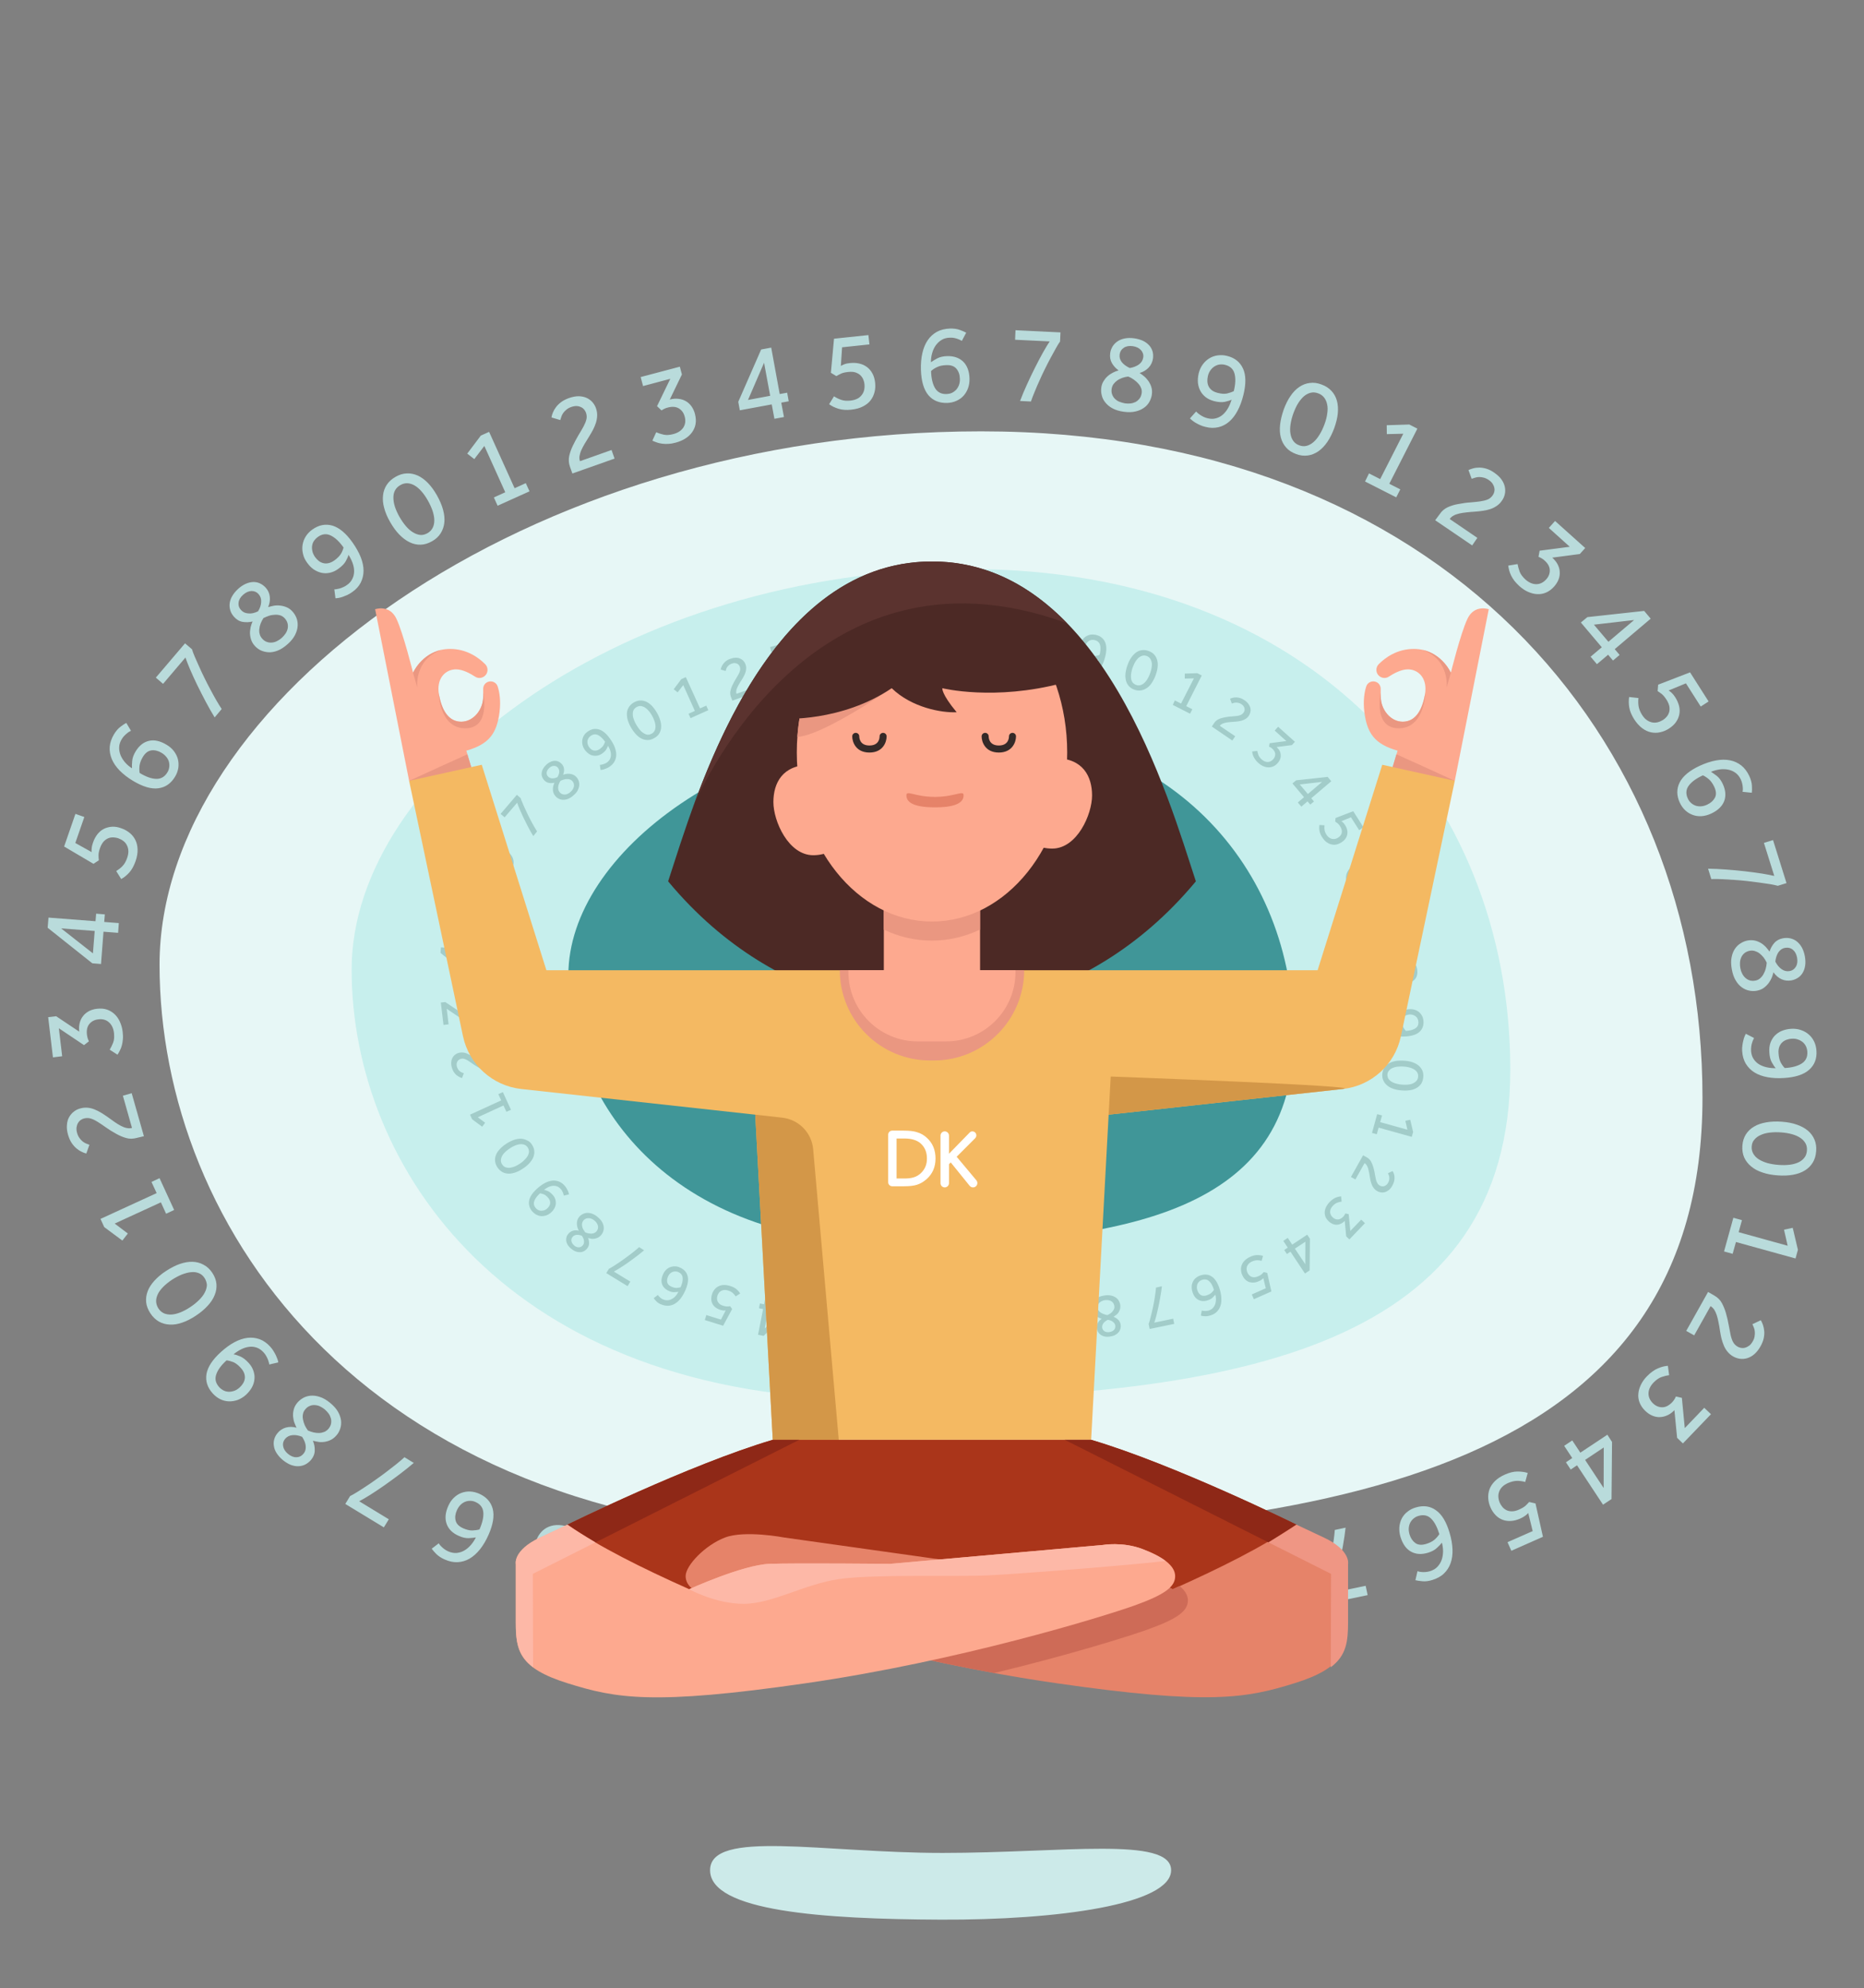
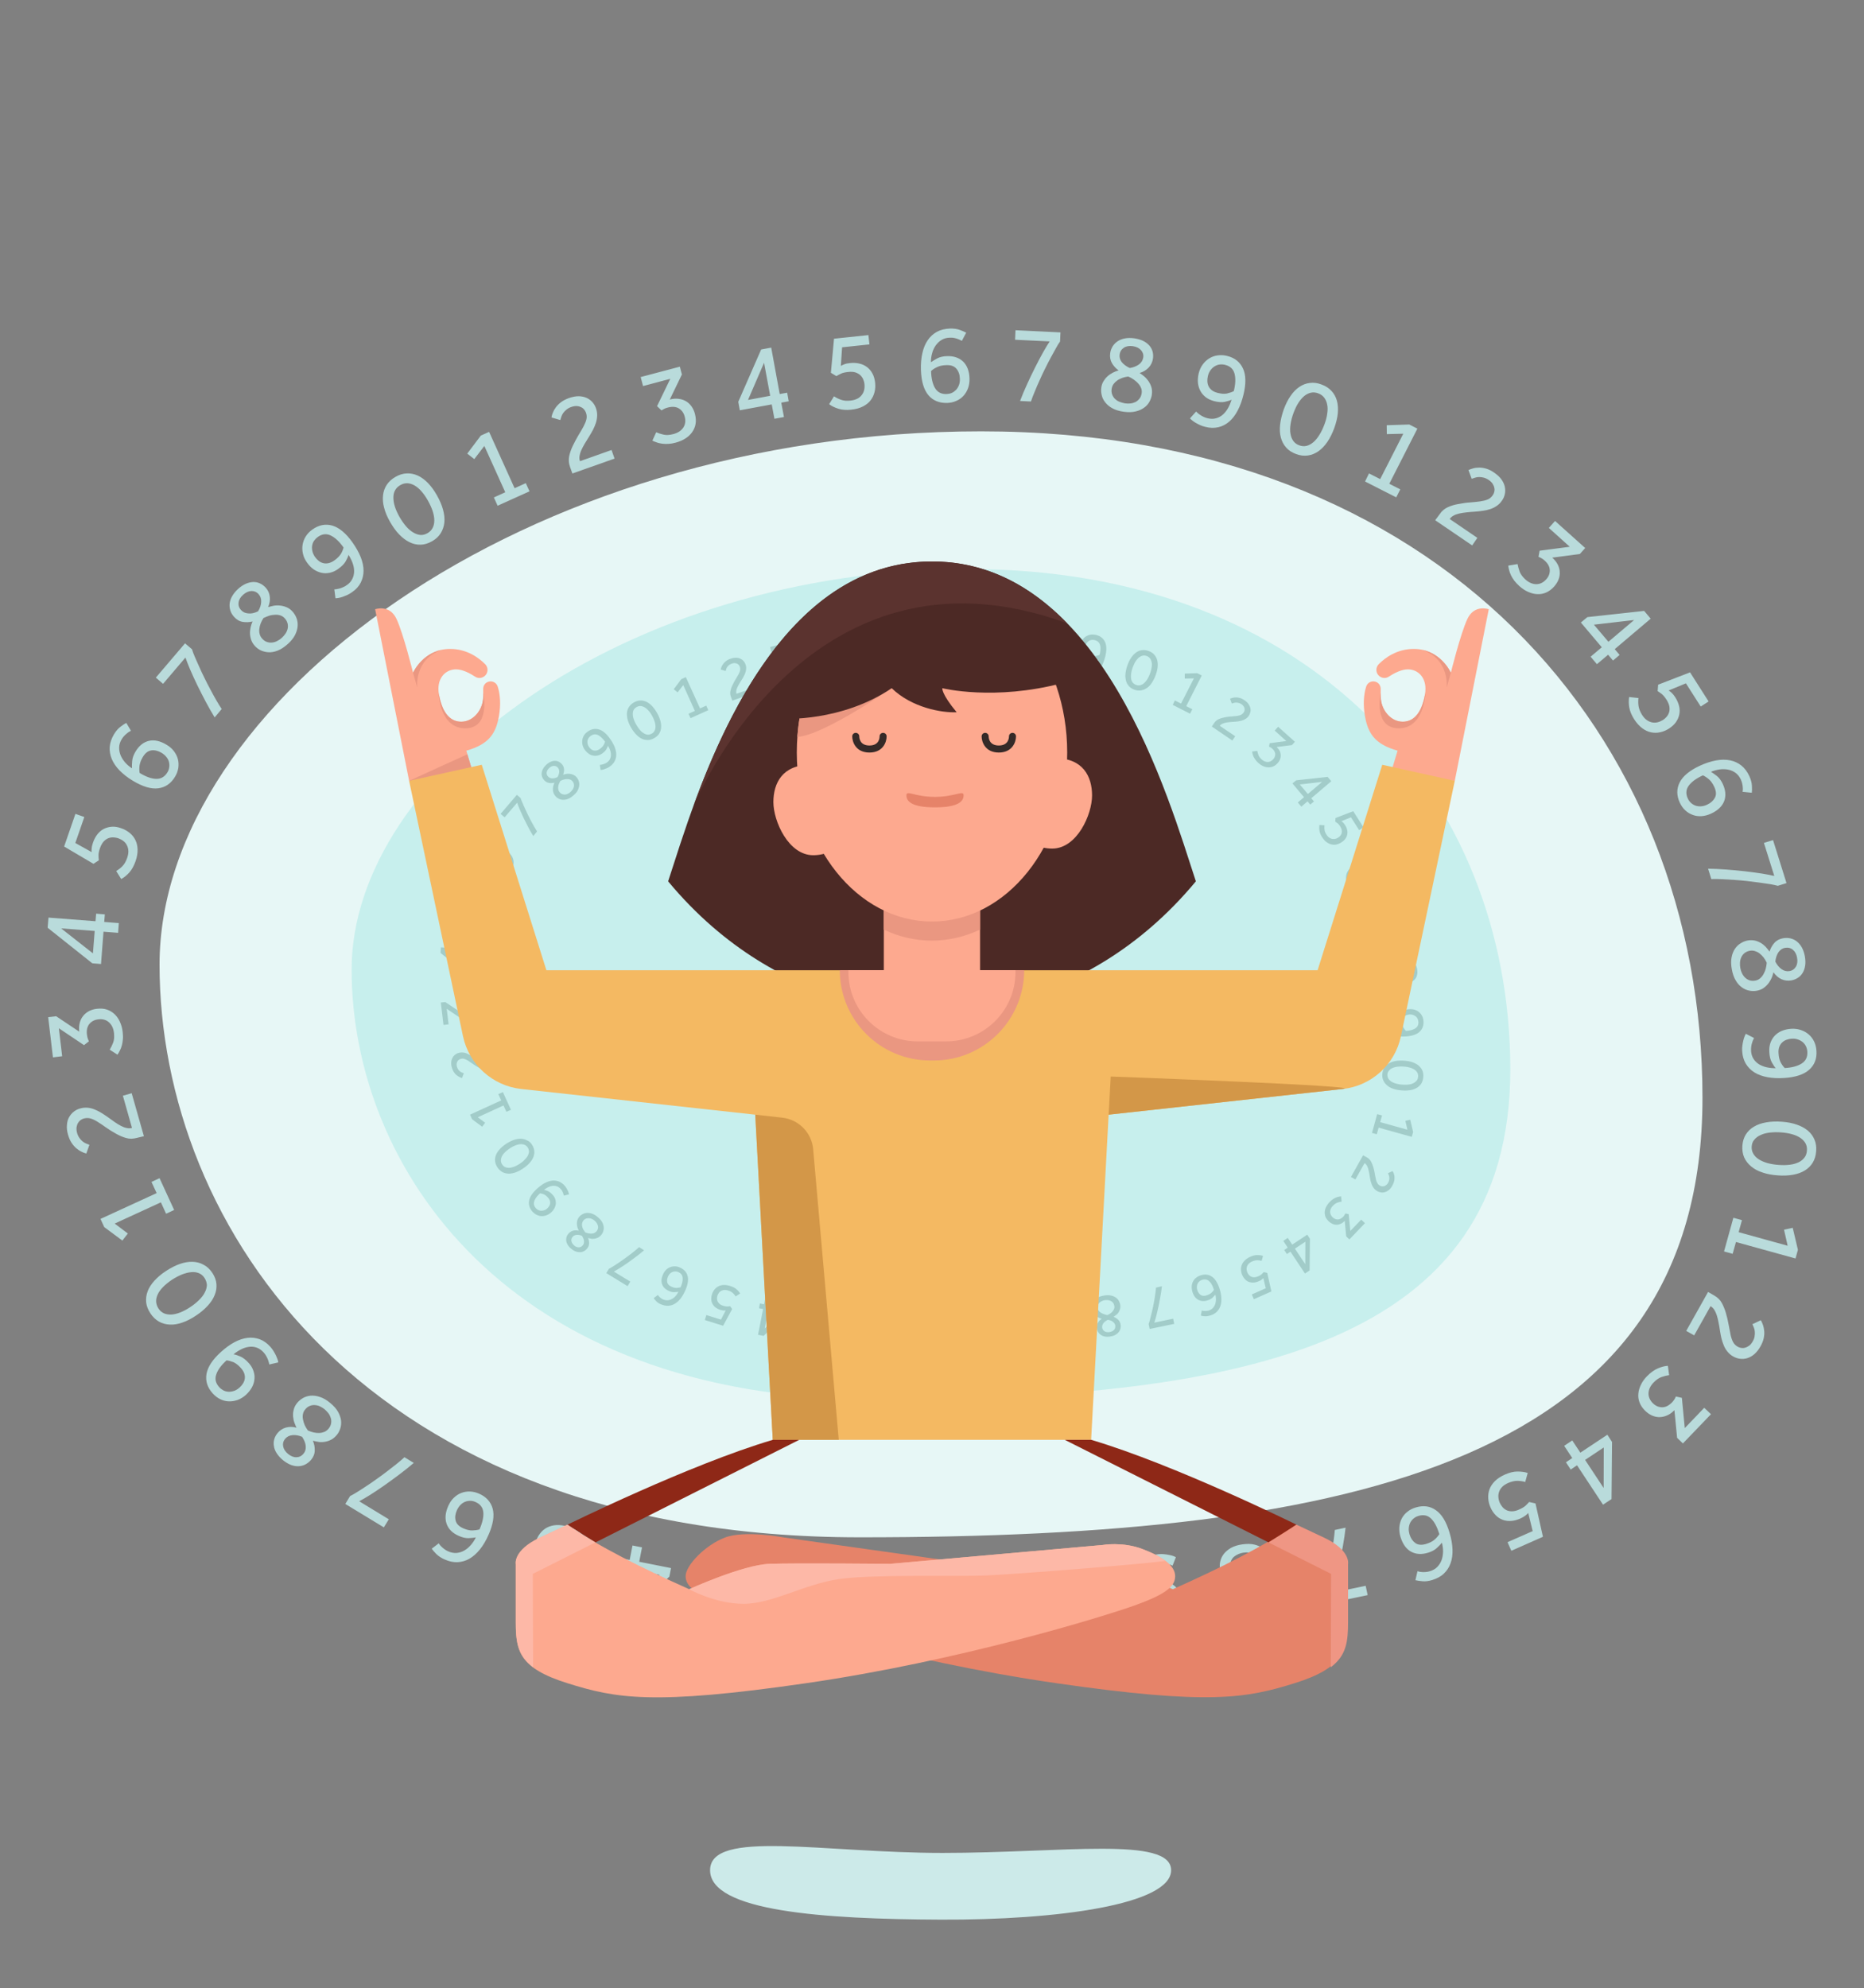
<svg xmlns="http://www.w3.org/2000/svg" version="1.1" id="Layer_1" x="0" y="0" viewBox="0 0 1799.2 1918.8" xml:space="preserve">
  <rect x="0" y="0" width="1799.2" height="1918.8" fill="#808080" stroke="none" />
  <style>.st6{fill:#4c2925}.st7{fill:#fda98f}.st8{fill:#ea9781}.st10{fill:#e68369}.st15{fill:#d39748}</style>
  <path d="M947 416.3c-442.3 0-793 262.9-793 514.8s197.6 552.6 676 552.6 813.3-73.4 813.3-424.2S1389.2 416.3 947 416.3z" fill="#e7f7f6" />
  <path d="M934.9 549.2c-332.1 0-595.5 197.4-595.5 386.6s148.4 414.9 507.7 414.9 610.7-55.1 610.7-318.5-190.7-483-522.9-483z" fill="#c7efed" />
-   <path d="M921.4 699.1c-207.9 0-372.8 123.6-372.8 242s92.9 259.8 317.8 259.8 382.3-34.5 382.3-199.4-119.4-302.4-327.3-302.4z" fill="#409698" />
  <path d="M900 1521.5l-12.1.2.6 49.1 13.9-7.7 4.1 7.6-19 10.7-8.7.1-.8-59.7-11.9.2-.1-8.6 33.8-.4.2 8.5zm-79.7-.9c-.1 3.8-1.1 7.1-2.9 10-1.9 2.8-4.1 5.5-6.7 7.9-3.2 3-6.2 5.6-9 7.8s-5.3 4.2-7.4 6c-2.1 1.8-3.8 3.6-5 5.4-1.2 1.8-1.9 3.9-1.9 6.3 0 1.1.1 2.2.5 3.4.4 1.2 1 2.2 1.9 3.2.9 1 2.1 1.8 3.5 2.5s3.2 1 5.4 1.1c1.9 0 3.7-.2 5.2-.7 1.5-.5 2.9-1.1 4-1.9 1.2-.8 2.2-1.6 3-2.6.8-1 1.6-1.9 2.2-2.8l7.1 5.3c-.7 1.3-1.8 2.6-3.1 4s-2.8 2.6-4.6 3.8c-1.8 1.1-3.9 2.1-6.3 2.8-2.4.7-5.2 1-8.4.9-3.7-.1-6.8-.7-9.5-1.7-2.7-1.1-4.9-2.5-6.5-4.2-1.7-1.7-2.9-3.7-3.7-5.9-.8-2.2-1.2-4.5-1.1-6.8.1-2.5.5-4.9 1.5-7 .9-2.2 2.1-4.2 3.6-6 1.5-1.8 3.2-3.6 5-5.2 1.9-1.6 3.8-3.2 5.8-4.7 2.3-1.7 4.5-3.4 6.5-5s3.8-3.2 5.3-4.7 2.7-3.1 3.6-4.7c.9-1.6 1.3-3.2 1.4-4.8l-32.4-.8.2-8.8 43.1 1-.3 6.9zm-89.6 1.8c-1.6-1.6-3.6-3.2-5.9-4.7-2.3-1.5-5.3-2.5-9-2.8-4.5-.5-8.2.4-11.1 2.5-2.9 2.2-4.6 5.3-5 9.4-.4 3.6.4 6.8 2.4 9.4 2 2.6 5.2 4.1 9.6 4.6 1.3.1 2.5.2 3.6 0 1.1-.1 2.2-.3 3.2-.5l2.6 5.4-21.3 20.1 27 2.8-.9 8.9-38.8-4 .8-7.7 19.5-18.5c-3-.3-5.7-1.1-8-2.2-2.3-1.2-4.3-2.7-5.9-4.6-1.6-1.9-2.7-4.1-3.4-6.6-.7-2.5-.9-5.2-.6-8.1.4-3.6 1.3-6.7 2.9-9.2 1.6-2.6 3.6-4.7 6-6.3 2.4-1.6 5.2-2.7 8.4-3.4 3.1-.6 6.5-.8 10-.4 2.6.3 4.9.7 7 1.4 2.1.7 4 1.4 5.6 2.3 1.6.9 3.1 1.9 4.4 2.9 1.3 1 2.4 2.1 3.4 3.1l-6.5 6.2zm-84.6-.8l-39.1 38.8-9.6-1.9 8.8-44.7-7.2-1.4 1.6-8.3 7.2 1.4 2.7-13.9 9.2 1.8-2.7 13.9 30.7 6.1-1.6 8.2zm-30.7-5.9l-6.3 31.9 27.6-27.7-21.3-4.2zm-56.8-23.7c-1.4-2.2-3.1-4.2-5.1-5.9-2-1.8-4.7-3.2-8.1-4.3-2.4-.7-4.6-1-6.6-.9-2 .2-3.8.7-5.4 1.6-1.6.9-2.9 2-4 3.5s-1.9 3.2-2.5 5.1c-.4 1.3-.6 2.8-.7 4.4-.1 1.6.2 3.3.9 4.8.6 1.6 1.7 3.1 3.3 4.4 1.5 1.4 3.7 2.5 6.4 3.3 2.8.9 5.1 1.3 7 1.2 1.8 0 3.5-.2 5.1-.5l3.6 5.1-15.7 29-31.9-9.8 2.7-8.7 25.4 7.8 8.2-16.1c-.8.2-2 .3-3.7.2-1.6-.1-3.5-.5-5.6-1.1-3.1-1-5.8-2.3-8.1-4-2.3-1.7-4.1-3.7-5.4-6-1.3-2.3-2.1-4.9-2.4-7.7-.3-2.8.1-5.9 1.1-9.2.9-3 2.3-5.7 4.1-8.1 1.8-2.4 4-4.3 6.6-5.7 2.6-1.4 5.7-2.3 9.1-2.5 3.5-.2 7.3.3 11.6 1.6 4.5 1.4 8.2 3.3 11 5.6 2.8 2.4 5 4.9 6.5 7.6l-7.4 5.3zm-135.1-2.5c.1.2.4.6.8 1.2s1 1.2 1.8 2 1.7 1.6 2.8 2.4c1.1.8 2.4 1.6 3.8 2.2 2.8 1.2 5.5 1.7 8.1 1.5 2.6-.3 5.1-1 7.4-2.4 2.3-1.3 4.4-3.1 6.3-5.3 1.9-2.2 3.5-4.6 4.8-7.3-1.9.3-4.2.6-7 .7-2.8.1-6-.6-9.5-2.2-6-2.6-9.9-6.5-11.7-11.6-1.8-5.1-1.3-10.8 1.6-17.3 1.4-3.1 3.1-5.7 5.3-7.8 2.2-2.1 4.5-3.7 7.2-4.7 2.6-1 5.4-1.5 8.4-1.4 3 .1 5.9.8 8.9 2.1 7 3.1 11.3 8 13.1 14.6 1.7 6.7.4 15-4 25-2.4 5.5-5.2 10.2-8.3 14.1-3.1 3.9-6.5 6.9-10.1 9-3.6 2.1-7.5 3.2-11.5 3.4-4 .2-8.2-.7-12.5-2.6-3.4-1.5-6-3.3-8.1-5.3-2-2.1-3.5-3.8-4.4-5.1l6.8-5.2zm39.3-13.4c2.9-6.5 4.1-12 3.7-16.6-.4-4.6-3-7.9-7.6-9.9-1.6-.7-3.2-1.1-4.9-1.1-1.7 0-3.4.2-5 .9-1.6.6-3.1 1.6-4.5 3s-2.5 3.1-3.5 5.2c-1.6 3.6-2 6.9-1.2 10 .8 3.1 3.2 5.6 7.3 7.4 3.2 1.4 6 2.1 8.7 2.1 2.5-.1 4.9-.4 7-1zm-63.4-64.2c-4.1 3.5-8.6 7.1-13.6 10.9-5 3.8-9.9 7.3-14.8 10.8-4.9 3.4-9.5 6.5-13.8 9.2-4.3 2.7-7.8 4.7-10.5 6.1l28.6 17.4-4.8 7.8-37.2-22.6 4.6-7.6c1.8-.9 4-2.1 6.7-3.8 2.7-1.7 5.6-3.5 8.7-5.6 3.2-2.1 6.5-4.3 9.9-6.8 3.5-2.4 6.8-4.9 10.1-7.4s6.4-4.9 9.4-7.3c3-2.4 5.5-4.6 7.7-6.6l9 5.5zm-97.4-21.4c1.3 3 1.9 6.1 1.8 9.3 0 3.2-1.2 6.3-3.5 9.1-1.6 1.9-3.5 3.4-5.6 4.5-2.1 1.1-4.4 1.6-6.7 1.7-2.4.1-4.8-.4-7.3-1.3-2.5-1-5-2.5-7.5-4.5-2.6-2.1-4.6-4.4-6.1-6.7s-2.4-4.6-2.7-6.9c-.4-2.3-.3-4.5.3-6.6.6-2.2 1.7-4.2 3.2-6 2.1-2.6 4.8-4.4 8-5.3 3.2-.9 6.6-.9 10.3.1-.6-1.3-1.3-2.8-2-4.7-.7-1.9-1.1-3.9-1.3-6-.2-2.2 0-4.4.6-6.7.5-2.3 1.7-4.5 3.4-6.6 1.5-1.8 3.3-3.3 5.5-4.6 2.2-1.3 4.7-2 7.4-2.3 2.8-.2 5.7.1 8.9 1.2 3.2 1 6.5 2.9 9.9 5.7 3.5 2.9 6.1 5.8 7.7 8.7 1.6 2.9 2.6 5.8 2.9 8.5.3 2.7 0 5.3-.8 7.7-.8 2.4-1.9 4.5-3.4 6.2-1.5 1.8-3.2 3.3-5 4.3-1.8 1-3.8 1.7-5.8 2.1-2 .4-4.1.5-6.2.3-2.1-.4-4.1-.7-6-1.2zm-10.4-3.8c-3.4-1.4-6.5-1.9-9.4-1.6-2.9.3-5.3 1.5-7.1 3.7-1.7 2.1-2.3 4.4-1.8 7.1.5 2.7 2.1 5.1 4.7 7.3 2.7 2.2 5.4 3.3 8.1 3.2 2.7 0 5.1-1.2 7-3.6 1.6-1.9 2.2-4.3 2-7.1-.2-2.8-1.4-5.8-3.5-9zm5.6-6.1c1.8.8 3.7 1.5 5.6 1.9 1.9.4 3.7.6 5.5.5 1.8-.1 3.4-.5 4.9-1.1 1.5-.7 2.8-1.7 3.9-3 1.4-1.7 2.2-3.4 2.5-5.2.3-1.8.2-3.5-.3-5.1-.5-1.6-1.2-3.2-2.3-4.6-1.1-1.4-2.3-2.7-3.6-3.8-1.3-1.1-2.8-2-4.4-2.8-1.6-.8-3.3-1.2-5-1.3s-3.4.1-5 .8c-1.6.6-3.2 1.8-4.5 3.5-1.1 1.3-1.8 2.8-2.1 4.5-.3 1.7-.3 3.4.1 5.2.3 1.8.9 3.6 1.7 5.5.8 1.6 1.8 3.4 3 5zm-37.3-63.7c0-.3-.2-.8-.3-1.6-.2-.8-.5-1.8-.9-2.9-.4-1.1-1-2.3-1.7-3.6-.7-1.3-1.6-2.5-2.6-3.6-2-2.2-4.3-3.8-6.7-4.6-2.4-.8-4.9-1.1-7.4-.7-2.5.3-5.1 1.1-7.6 2.4-2.6 1.3-5 2.9-7.3 4.8 1.7.2 3.8.9 6.4 2 2.6 1.1 5.4 3.2 8.2 6.3 2.2 2.4 3.7 4.9 4.6 7.6.9 2.7 1.3 5.3 1 8-.2 2.7-1 5.3-2.4 7.9-1.4 2.6-3.3 4.9-5.7 7.2-2.5 2.3-5.2 3.9-8 5-2.9 1-5.7 1.5-8.6 1.4-2.9-.1-5.6-.8-8.3-2.1-2.7-1.3-5.1-3.2-7.3-5.6-5.1-5.6-7.1-11.9-6-18.7 1.2-6.8 5.8-13.9 13.9-21.2 4.4-4 8.8-7.2 13.1-9.5 4.3-2.3 8.5-3.7 12.6-4.2s8 0 11.7 1.3c3.7 1.4 7.2 3.8 10.3 7.3 1.3 1.4 2.3 2.8 3.2 4.3.9 1.5 1.7 2.9 2.3 4.2.6 1.4 1.1 2.6 1.5 3.7.4 1.1.6 2.1.7 2.9l-8.7 2zm-41.2-4c-5.2 4.7-8.6 9.3-10 13.7-1.5 4.4-.5 8.4 2.9 12.2 1.2 1.3 2.5 2.3 4 3.1 1.5.8 3.2 1.2 4.9 1.3 1.7.1 3.5-.2 5.4-.8 1.9-.6 3.6-1.7 5.4-3.3 1.4-1.3 2.5-2.6 3.4-4.1.9-1.5 1.4-3 1.6-4.6.2-1.6 0-3.2-.6-5-.6-1.7-1.7-3.4-3.3-5.2-2.4-2.7-4.8-4.5-7-5.5-2.3-.9-4.5-1.5-6.7-1.8zm-13.8-84.5c2.3 3.5 3.7 7.1 4 10.7.3 3.6-.2 7.2-1.7 10.8-1.4 3.6-3.7 7.1-6.8 10.4-3.1 3.4-6.9 6.6-11.5 9.6-4.5 3-8.9 5.2-13.1 6.6-4.2 1.5-8.2 2.1-12 1.9-3.8-.2-7.2-1.1-10.4-2.9-3.1-1.8-5.9-4.4-8.2-7.9-2.3-3.5-3.7-7-4.1-10.6-.4-3.6.1-7.2 1.4-10.7 1.3-3.5 3.5-6.9 6.5-10.2 3-3.3 6.7-6.5 11.2-9.4 4.6-3 9-5.3 13.3-6.8 4.3-1.5 8.4-2.2 12.3-2.1 3.9.1 7.4 1 10.6 2.8 3.4 1.7 6.2 4.4 8.5 7.8zm-7.5 5c-1.4-2.2-3.2-3.7-5.4-4.6-2.2-.9-4.7-1.3-7.4-1-2.7.2-5.7 1-8.9 2.2-3.2 1.3-6.4 3-9.8 5.2-3.3 2.2-6.1 4.5-8.4 6.8-2.3 2.4-4.1 4.7-5.2 7.1-1.1 2.4-1.7 4.7-1.6 7 .1 2.3.8 4.5 2.2 6.7 1.4 2.2 3.2 3.7 5.3 4.7 2.1.9 4.4 1.3 7.1 1.2 2.6-.1 5.5-.8 8.6-2 3.1-1.2 6.3-2.9 9.6-5.1 3.4-2.2 6.2-4.5 8.7-7 2.4-2.4 4.3-4.8 5.5-7.3 1.3-2.4 1.9-4.8 2-7.2-.2-2.3-.9-4.6-2.3-6.7zm-37.1-62l-5-11-44.6 20.5 12.7 9.6-5.3 6.8-17.5-13-3.6-7.9 54.2-24.9-5-10.8 7.8-3.6 14.1 30.7-7.8 3.6zm-28.2-73.2c-3.7 1-7.1 1.1-10.4.1-3.3-.9-6.4-2.3-9.5-4-3.8-2.1-7.2-4.2-10.1-6.3-2.9-2.1-5.5-3.8-7.9-5.3-2.4-1.5-4.6-2.6-6.7-3.2-2.1-.6-4.3-.6-6.6 0-1 .3-2.1.8-3.1 1.5s-1.8 1.6-2.5 2.8c-.7 1.2-1.1 2.5-1.4 4.1-.2 1.6-.1 3.4.5 5.5.5 1.9 1.3 3.5 2.2 4.8.9 1.3 1.9 2.4 3 3.3 1.1.9 2.2 1.6 3.4 2.1 1.2.5 2.3.9 3.3 1.3l-3 8.4c-1.4-.3-3-.9-4.7-1.8-1.7-.8-3.3-1.9-5-3.3-1.6-1.4-3.1-3.1-4.5-5.2s-2.5-4.7-3.4-7.7c-1-3.5-1.4-6.7-1.1-9.6.2-2.9.9-5.4 2.1-7.5 1.2-2.1 2.7-3.9 4.5-5.3 1.8-1.4 3.9-2.5 6.2-3.1 2.4-.7 4.8-.9 7.2-.7 2.3.2 4.6.8 6.8 1.7 2.2.9 4.4 2 6.5 3.3 2.1 1.3 4.2 2.7 6.2 4.1 2.4 1.7 4.6 3.3 6.7 4.8 2.1 1.5 4.2 2.7 6.1 3.7 1.9 1 3.8 1.7 5.5 2 1.7.4 3.4.3 5-.1l-8.8-31.1 8.5-2.4 11.8 41.5-6.8 1.6zm-26.2-85.1c1.2-2 2.3-4.2 3.3-6.8 1-2.6 1.2-5.7.8-9.4-.5-4.5-2.2-7.9-4.9-10.3-2.7-2.4-6.2-3.3-10.2-2.8-3.6.4-6.5 1.9-8.6 4.4-2.1 2.5-2.9 6-2.4 10.3.2 1.3.4 2.5.7 3.5.3 1 .8 2 1.2 3l-4.7 3.7-24.3-16.3 3.2 27-8.9 1.1-4.6-38.8 7.7-.9 22.3 14.9c-.4-3-.2-5.8.4-8.3.6-2.5 1.7-4.8 3.2-6.7 1.5-2 3.4-3.5 5.7-4.8 2.3-1.2 4.9-2 7.8-2.3 3.6-.4 6.8-.2 9.7.8 2.9 1 5.3 2.5 7.4 4.5 2.1 2 3.8 4.5 5.1 7.4 1.3 2.9 2.2 6.1 2.6 9.6.3 2.6.4 5 .2 7.1-.2 2.2-.5 4.2-1 6-.5 1.8-1.1 3.4-1.9 4.9-.7 1.5-1.5 2.8-2.3 4l-7.5-4.8zm-16.8-83.4L46 895.4l.8-9.8 45.4 3.5.6-7.3 8.4.7-.6 7.3 14.1 1.1-.7 9.4-14.1-1.1-2.4 31.2-8.4-.7zm2.3-31.2L59 896l30.7 24.1 1.7-21.6zm20.8-57.8c2.2-1.4 4.3-3 6.1-4.9 1.8-1.9 3.4-4.6 4.5-8 .8-2.4 1.2-4.6 1.1-6.6-.1-2-.6-3.8-1.4-5.4-.8-1.6-1.9-3-3.4-4.1-1.4-1.1-3.1-2-5-2.7-1.3-.4-2.8-.7-4.4-.8-1.6-.1-3.3.1-4.9.7-1.6.6-3.1 1.6-4.6 3.1-1.4 1.5-2.6 3.6-3.6 6.3-1 2.8-1.5 5.1-1.5 6.9 0 1.8.1 3.5.3 5.1l-5.2 3.4L61.9 817l10.9-31.5 8.6 3-8.7 25.1 15.8 8.8c-.2-.8-.2-2 0-3.7.1-1.6.6-3.5 1.3-5.6 1.1-3.1 2.5-5.7 4.2-7.9 1.8-2.2 3.8-4 6.2-5.2 2.4-1.2 5-1.9 7.8-2.1 2.8-.2 5.9.3 9.1 1.5 3 1 5.6 2.5 8 4.4 2.3 1.9 4.2 4.1 5.5 6.8 1.4 2.7 2.1 5.8 2.2 9.2.1 3.5-.5 7.3-2 11.5-1.6 4.5-3.6 8.1-6 10.8-2.5 2.7-5 4.8-7.8 6.3l-4.8-7.7zm14.2-135.4c-.2.1-.7.3-1.3.7-.6.3-1.4.8-2.2 1.5-.9.7-1.8 1.5-2.7 2.4-1 1-1.9 2.1-2.7 3.5-1.6 2.6-2.4 5.2-2.5 7.8-.1 2.6.4 5.2 1.4 7.7 1 2.5 2.5 4.8 4.4 7 1.9 2.2 4.1 4 6.6 5.6-.1-1.9-.1-4.3.2-7.1.2-2.8 1.3-5.9 3.3-9.2 3.4-5.6 7.7-9 12.9-10.2 5.2-1.2 10.9.1 17 3.8 2.9 1.7 5.3 3.8 7.1 6.2 1.8 2.4 3.1 5 3.8 7.7.7 2.7.8 5.6.4 8.5-.5 2.9-1.5 5.8-3.2 8.5-3.9 6.5-9.3 10.2-16.1 11.1-6.8.9-14.9-1.5-24.3-7.1-5.2-3.1-9.5-6.5-13-10-3.5-3.6-6-7.3-7.6-11.1-1.6-3.9-2.3-7.8-2-11.8.3-4 1.7-8 4.1-12.1 1.9-3.1 4-5.6 6.3-7.3 2.3-1.8 4.2-3 5.6-3.7l4.5 7.6zm8.4 40.7c6.1 3.7 11.4 5.6 16 5.7 4.6.1 8.2-2 10.8-6.3.9-1.5 1.5-3.1 1.7-4.8.3-1.7.2-3.4-.2-5.1-.4-1.7-1.2-3.3-2.4-4.8s-2.7-2.9-4.7-4.1c-3.3-2-6.6-2.8-9.8-2.4-3.2.4-6 2.5-8.3 6.3-1.8 3-2.8 5.7-3.2 8.3-.3 2.7-.3 5.1.1 7.2zm72.4-53.6c-2.8-4.6-5.7-9.6-8.6-15.1-2.9-5.5-5.7-11-8.3-16.3-2.6-5.4-4.9-10.4-6.9-15.1-2-4.7-3.4-8.4-4.4-11.3L157.4 660l-7-6 28.2-33.1 6.7 5.7c.6 1.9 1.4 4.3 2.7 7.2s2.6 6.1 4.2 9.5c1.5 3.4 3.2 7.1 5.1 10.9 1.9 3.8 3.7 7.5 5.7 11.1 1.9 3.6 3.8 7.1 5.7 10.4 1.9 3.3 3.7 6.2 5.3 8.6l-6.8 8.1zm36.6-92.6c-3.2.8-6.3.9-9.5.4s-6-2.2-8.4-4.9c-1.7-1.9-2.9-3.9-3.6-6.2-.7-2.3-.9-4.6-.6-6.9.3-2.3 1.1-4.7 2.5-7 1.3-2.3 3.2-4.6 5.6-6.8 2.5-2.3 5-3.9 7.5-5s4.9-1.6 7.2-1.7c2.3 0 4.5.4 6.5 1.4 2 .9 3.8 2.3 5.4 4 2.3 2.5 3.6 5.4 4 8.7.4 3.3-.1 6.7-1.6 10.1 1.4-.4 3-.8 4.9-1.2 1.9-.4 4-.5 6.2-.3s4.4.7 6.6 1.6c2.2.9 4.2 2.3 6 4.4 1.5 1.7 2.8 3.8 3.7 6.1.9 2.4 1.3 4.9 1.1 7.7-.2 2.8-1 5.6-2.5 8.6s-3.9 6-7.2 8.9c-3.4 3-6.6 5.1-9.8 6.3-3.1 1.2-6.1 1.7-8.8 1.5-2.7-.2-5.2-.8-7.5-1.9-2.2-1.1-4.1-2.6-5.6-4.3-1.6-1.8-2.7-3.6-3.4-5.6-.7-2-1.1-4-1.2-6.1-.1-2.1.2-4.1.6-6.2.4-1.9 1.1-3.8 1.9-5.6zm5.3-9.8c1.9-3.1 2.9-6.1 3-9.1.2-2.9-.7-5.5-2.6-7.6-1.8-2-4-2.9-6.8-2.9-2.7.1-5.4 1.3-8 3.6-2.6 2.3-4.1 4.8-4.4 7.5-.4 2.7.4 5.2 2.5 7.4 1.6 1.8 3.9 2.9 6.7 3.1 3 .4 6.1-.3 9.6-2zm5.2 6.5c-1.1 1.7-2 3.4-2.7 5.2-.7 1.8-1.1 3.6-1.3 5.4-.2 1.7-.1 3.4.4 5 .4 1.6 1.2 3 2.4 4.3 1.4 1.6 3 2.7 4.7 3.2 1.7.6 3.4.7 5.1.5 1.7-.2 3.3-.7 4.9-1.6 1.6-.8 3-1.8 4.3-3 1.3-1.2 2.4-2.5 3.4-3.9 1-1.5 1.7-3 2.1-4.7.4-1.7.4-3.4 0-5.1-.4-1.7-1.3-3.4-2.7-5-1.2-1.3-2.5-2.2-4.1-2.8-1.6-.5-3.3-.8-5.2-.7-1.8.1-3.7.3-5.7.9-1.9.7-3.8 1.4-5.6 2.3zm68.4-27.7c.3 0 .8-.1 1.6-.1.8-.1 1.8-.3 3-.6s2.4-.7 3.7-1.3c1.3-.5 2.6-1.3 3.9-2.2 2.5-1.7 4.2-3.8 5.3-6.1 1.1-2.3 1.6-4.7 1.6-7.3 0-2.6-.5-5.2-1.5-7.9s-2.3-5.3-3.9-7.8c-.4 1.6-1.3 3.7-2.7 6.2-1.4 2.5-3.8 4.9-7.3 7.4-2.6 1.9-5.3 3.1-8.1 3.7-2.8.6-5.5.6-8.1 0-2.6-.6-5.1-1.7-7.5-3.3-2.4-1.7-4.5-3.9-6.4-6.6-2-2.8-3.3-5.6-3.9-8.6-.7-3-.8-5.8-.3-8.7.5-2.8 1.5-5.5 3.1-8s3.7-4.7 6.4-6.6c6.2-4.4 12.7-5.6 19.3-3.7 6.6 2 13.1 7.4 19.4 16.3 3.4 4.9 6.1 9.6 7.9 14.2 1.8 4.6 2.7 8.9 2.7 13s-.9 7.9-2.7 11.5c-1.8 3.5-4.6 6.7-8.5 9.3-1.5 1.1-3.1 2-4.6 2.7-1.6.7-3.1 1.3-4.5 1.8s-2.7.8-3.9 1c-1.2.2-2.1.3-2.9.3l-1.1-8.6zm8.9-40.4c-4.1-5.8-8.2-9.6-12.4-11.6-4.2-2-8.3-1.5-12.4 1.4-1.4 1-2.6 2.2-3.6 3.6s-1.6 3-1.9 4.7c-.3 1.7-.2 3.5.2 5.4.4 1.9 1.3 3.8 2.6 5.7 1.1 1.5 2.3 2.8 3.6 3.8 1.3 1 2.8 1.7 4.4 2.1 1.6.4 3.2.4 5 0 1.8-.4 3.6-1.2 5.6-2.6 2.9-2.1 5-4.2 6.3-6.3 1.2-1.9 2.1-4.1 2.6-6.2zm85.4-6c-3.7 2.1-7.4 3.2-11 3.3-3.6.1-7.2-.7-10.7-2.4-3.5-1.7-6.8-4.2-10-7.5s-6.1-7.4-8.8-12.1c-2.7-4.7-4.6-9.2-5.7-13.5-1.2-4.3-1.5-8.3-1.1-12.1.4-3.8 1.6-7.1 3.6-10.2 2-3 4.8-5.6 8.5-7.7 3.6-2.1 7.3-3.2 10.9-3.3 3.6-.2 7.2.6 10.6 2.1 3.4 1.6 6.7 4 9.8 7.2 3.1 3.2 6 7.2 8.6 11.8 2.7 4.8 4.7 9.4 5.9 13.8 1.2 4.4 1.7 8.6 1.3 12.4-.4 3.9-1.6 7.3-3.5 10.4-2 3.2-4.8 5.8-8.4 7.8zm-4.4-7.8c2.3-1.3 3.9-3 5-5.1 1.1-2.1 1.6-4.6 1.6-7.3 0-2.8-.6-5.8-1.6-9-1.1-3.2-2.6-6.6-4.6-10.1-1.9-3.4-4-6.4-6.2-8.9s-4.4-4.4-6.7-5.7c-2.3-1.3-4.6-2-6.9-2.1-2.3-.1-4.6.5-6.8 1.8-2.3 1.3-3.9 2.9-5 4.9-1.1 2-1.7 4.3-1.7 7 0 2.6.4 5.5 1.4 8.7 1 3.2 2.5 6.5 4.4 9.9 2 3.5 4.1 6.5 6.3 9.1 2.2 2.6 4.5 4.6 6.9 6 2.3 1.4 4.7 2.3 7 2.5 2.3.2 4.6-.4 6.9-1.7zm64.1-34.5l11-5-20.2-44.7-9.7 12.7-6.8-5.3 13.1-17.4 8-3.6 24.6 54.4 10.8-4.9 3.6 7.9-30.8 13.9-3.6-8zm73.5-29.5c-1.3-3.6-1.5-7-.8-10.4.7-3.3 1.9-6.6 3.4-9.8 1.9-3.9 3.8-7.4 5.6-10.5 1.9-3 3.5-5.8 4.8-8.2 1.3-2.5 2.3-4.8 2.8-6.9.5-2.1.4-4.3-.4-6.5-.4-1-.9-2-1.7-3-.8-1-1.7-1.7-2.9-2.3-1.2-.6-2.6-1-4.2-1.1-1.6-.1-3.4.2-5.4.9-1.8.6-3.4 1.5-4.6 2.5-1.2 1-2.3 2.1-3.1 3.2-.8 1.1-1.4 2.3-1.8 3.5-.4 1.2-.8 2.3-1.1 3.4l-8.5-2.5c.2-1.5.7-3.1 1.4-4.8.7-1.7 1.7-3.5 3-5.2 1.3-1.7 2.9-3.3 4.9-4.8 2-1.5 4.5-2.8 7.5-3.9 3.5-1.2 6.6-1.8 9.5-1.8 2.9.1 5.4.6 7.6 1.6 2.2 1 4.1 2.4 5.6 4.1 1.5 1.7 2.7 3.7 3.5 6 .8 2.4 1.2 4.7 1.1 7.1-.1 2.4-.5 4.7-1.2 6.9s-1.7 4.5-2.8 6.7c-1.2 2.2-2.4 4.3-3.7 6.4-1.6 2.5-3 4.8-4.3 7-1.3 2.2-2.4 4.3-3.3 6.3-.9 2-1.4 3.9-1.7 5.6-.3 1.8-.1 3.4.4 5l30.5-10.8 2.9 8.3-40.7 14.4-2.3-6.4zm83.2-33.4c2.1.9 4.5 1.7 7.2 2.3 2.7.6 5.8.4 9.5-.6 4.4-1.2 7.5-3.3 9.5-6.3 1.9-3 2.4-6.6 1.3-10.5-.9-3.5-2.8-6.2-5.6-7.9-2.8-1.7-6.3-2-10.6-.9-1.3.3-2.4.7-3.4 1.2s-1.9 1-2.8 1.6l-4.3-4.1 12.8-26.4-26.3 7-2.3-8.7 37.8-10 2 7.5-11.7 24.2c2.9-.8 5.7-1 8.3-.7 2.6.3 5 1 7.1 2.2 2.1 1.2 4 2.9 5.5 5s2.7 4.6 3.4 7.4c.9 3.5 1.1 6.7.6 9.7-.5 3-1.7 5.6-3.4 8-1.7 2.4-3.9 4.4-6.6 6.1-2.7 1.7-5.8 3-9.2 3.9-2.5.7-4.9 1.1-7 1.2-2.2.1-4.2.1-6.1-.2-1.9-.3-3.6-.6-5.1-1.2-1.6-.5-3-1.1-4.3-1.7l3.7-8.1zm79.2-29.4l22.1-50.5 9.7-1.8 8.2 44.8 7.2-1.3 1.5 8.3-7.2 1.3 2.6 13.9-9.2 1.7-2.6-13.9-30.8 5.7-1.5-8.2zm30.8-5.8l-5.9-31.9L722 386l21.4-4zm61.6.5c2.2 1.4 4.5 2.6 7 3.4 2.5.9 5.6 1.1 9.1.7 2.5-.3 4.6-.9 6.4-1.8 1.8-.9 3.2-2.1 4.3-3.6 1.1-1.4 1.9-3 2.3-4.8.4-1.8.5-3.7.3-5.7-.1-1.4-.5-2.8-1.1-4.3-.6-1.5-1.5-2.9-2.7-4.1-1.2-1.2-2.8-2.1-4.7-2.8-2-.7-4.4-.8-7.2-.5-2.9.3-5.2.8-6.9 1.6-1.7.8-3.2 1.6-4.5 2.4l-5.3-3.2 3-32.9 33.2-3.5 1 9-26.4 2.8-1.2 18c.7-.5 1.8-1 3.3-1.6 1.5-.6 3.4-1 5.6-1.2 3.2-.3 6.2-.2 9 .5 2.8.6 5.2 1.8 7.4 3.4 2.1 1.6 3.9 3.7 5.2 6.2 1.4 2.5 2.2 5.5 2.6 8.9.3 3.1.2 6.2-.6 9.1-.7 2.9-2 5.5-3.8 7.9-1.8 2.4-4.3 4.3-7.4 5.9-3.1 1.6-6.8 2.6-11.3 3.1-4.7.5-8.8.2-12.3-.9s-6.5-2.5-9-4.4l4.7-7.6zM928.4 329c-.2-.1-.6-.4-1.3-.7-.6-.3-1.4-.7-2.5-1.1-1-.4-2.2-.7-3.5-1-1.3-.3-2.8-.4-4.4-.3-3 .1-5.7.8-7.9 2.2-2.3 1.4-4.1 3.2-5.7 5.4-1.5 2.2-2.7 4.7-3.4 7.5-.8 2.8-1.2 5.7-1.1 8.6 1.5-1.1 3.6-2.4 6-3.7 2.5-1.3 5.7-2.1 9.5-2.2 6.5-.2 11.7 1.6 15.6 5.3 3.8 3.8 5.9 9.2 6.1 16.3.1 3.4-.4 6.5-1.4 9.3-1 2.8-2.5 5.3-4.4 7.4-1.9 2.1-4.2 3.7-6.9 4.9-2.7 1.2-5.7 1.9-8.9 2-7.6.2-13.7-2.3-18.1-7.5-4.4-5.3-6.8-13.3-7.2-24.3-.2-6 .3-11.5 1.4-16.3 1.1-4.9 2.8-9 5.2-12.5 2.4-3.5 5.3-6.1 8.9-8.1 3.5-1.9 7.7-2.9 12.4-3.1 3.7-.1 6.9.3 9.6 1.3 2.7 1 4.8 1.9 6.2 2.7l-4.2 7.9zm-29.7 29.1c.2 7.1 1.5 12.6 3.9 16.6 2.4 3.9 6.1 5.8 11.2 5.6 1.7-.1 3.4-.4 4.9-1.1 1.6-.7 2.9-1.7 4.1-2.9 1.2-1.3 2.1-2.8 2.8-4.6.7-1.8 1-3.9.9-6.2-.1-3.9-1.2-7.1-3.3-9.6-2.1-2.5-5.3-3.7-9.8-3.5-3.5.1-6.4.7-8.7 1.8-2.4 1.1-4.4 2.4-6 3.9zm85.9 28.9c1.9-5 4.1-10.4 6.7-16 2.6-5.7 5.2-11.2 7.9-16.5 2.7-5.3 5.2-10.2 7.7-14.6s4.6-7.9 6.3-10.4l-33.4-1.6.4-9.2 43.4 2.1-.4 8.8c-1.2 1.6-2.5 3.8-4 6.5s-3.2 5.8-5 9.1c-1.8 3.3-3.6 6.9-5.5 10.7-1.9 3.8-3.7 7.6-5.3 11.3-1.7 3.7-3.3 7.4-4.7 10.9-1.5 3.5-2.7 6.7-3.6 9.4l-10.5-.5zm95.1-29.5c-2.6-1.9-4.8-4.2-6.4-7-1.6-2.8-2.2-6-1.7-9.6.3-2.5 1.2-4.7 2.4-6.7 1.3-2 2.9-3.6 4.9-4.9 2-1.3 4.3-2.2 7-2.7 2.6-.5 5.6-.5 8.8-.1 3.3.5 6.2 1.3 8.7 2.5 2.4 1.2 4.4 2.7 5.9 4.4 1.5 1.7 2.6 3.7 3.2 5.8.6 2.2.7 4.4.4 6.8-.5 3.3-1.8 6.2-4.1 8.7-2.2 2.4-5.2 4.2-8.8 5.3 1.2.8 2.6 1.7 4.1 3 1.5 1.2 2.9 2.7 4.2 4.5 1.3 1.8 2.3 3.8 3 6 .7 2.2.9 4.7.5 7.4-.3 2.3-1.1 4.5-2.3 6.8-1.2 2.2-2.9 4.2-5.2 5.8-2.2 1.6-5 2.9-8.2 3.6-3.3.8-7.1.9-11.4.3-4.5-.6-8.2-1.8-11.1-3.4-2.9-1.6-5.2-3.6-6.9-5.8-1.7-2.2-2.8-4.5-3.3-6.9-.6-2.4-.7-4.8-.4-7.1.3-2.4 1-4.4 2.1-6.2 1.1-1.8 2.3-3.4 3.9-4.8 1.5-1.4 3.2-2.5 5.1-3.5 1.8-.9 3.7-1.7 5.6-2.2zm9.3 5.9c-2 .2-3.9.7-5.7 1.3-1.8.7-3.5 1.5-4.9 2.5-1.4 1-2.6 2.2-3.6 3.5-1 1.4-1.5 2.9-1.8 4.6-.3 2.1-.1 4 .6 5.7.7 1.7 1.6 3.1 2.9 4.2 1.3 1.2 2.7 2.1 4.4 2.7s3.3 1.1 5 1.4c1.7.2 3.4.3 5.2.1 1.8-.2 3.4-.7 4.9-1.4 1.5-.8 2.8-1.9 3.9-3.3s1.8-3.2 2.1-5.3c.2-1.7.1-3.4-.6-4.9-.6-1.6-1.5-3-2.8-4.4-1.2-1.4-2.7-2.6-4.3-3.8-1.7-1.2-3.5-2.2-5.3-2.9zm1.5-8.2c3.6-.6 6.5-1.8 8.9-3.5 2.4-1.8 3.7-4.1 4.1-6.8.4-2.6-.4-5-2.2-7-1.8-2-4.4-3.3-7.9-3.8-3.4-.5-6.3 0-8.6 1.5s-3.7 3.7-4.1 6.7c-.3 2.4.3 4.8 2 7.1 1.8 2.3 4.4 4.2 7.8 5.8zm64 42c.2.2.6.6 1.2 1.1.6.6 1.4 1.2 2.4 1.9s2.1 1.4 3.4 2c1.3.6 2.7 1.2 4.2 1.5 2.9.7 5.6.7 8.1 0s4.7-1.9 6.6-3.6c1.9-1.7 3.6-3.8 5-6.3s2.5-5.2 3.4-8c-1.5.7-3.7 1.4-6.4 2-2.8.6-6.2.4-10.3-.6-3.1-.8-5.8-2-8.1-3.7-2.2-1.7-4-3.7-5.3-6.1-1.3-2.4-2.1-5-2.4-7.9-.3-2.9 0-5.9.7-9.1.8-3.3 2.1-6.2 3.9-8.6 1.8-2.5 3.9-4.4 6.3-5.9s5.1-2.5 8.1-2.9c3-.4 6-.3 9.1.5 7.4 1.8 12.5 5.9 15.4 12.2 2.9 6.3 3 14.8.4 25.4-1.4 5.8-3.3 10.9-5.6 15.2-2.3 4.4-5 7.9-8.1 10.6-3.1 2.7-6.6 4.5-10.4 5.4-3.9.9-8.1.9-12.6-.3-1.8-.4-3.5-1-5.1-1.7-1.6-.7-3-1.5-4.3-2.2-1.3-.8-2.4-1.5-3.3-2.3-.9-.7-1.7-1.4-2.2-2l5.9-6.6zm36.4-19.7c1.7-6.8 1.9-12.5.7-16.9-1.2-4.5-4.3-7.3-9.2-8.5-1.7-.4-3.4-.5-5.1-.3-1.7.2-3.3.8-4.8 1.7-1.5.9-2.8 2.1-4 3.7-1.2 1.6-2.1 3.5-2.6 5.7-.4 1.8-.6 3.6-.5 5.3.1 1.7.5 3.3 1.2 4.7.7 1.4 1.8 2.7 3.2 3.8 1.4 1.1 3.3 1.9 5.6 2.5 3.5.9 6.5 1.1 8.9.6 2.4-.6 4.6-1.3 6.6-2.3zm60.1 60.7c-4-1.5-7.2-3.5-9.6-6.3-2.4-2.7-4.1-5.9-5.1-9.7-1-3.7-1.2-7.9-.7-12.4.5-4.6 1.7-9.4 3.5-14.6 1.9-5.1 4-9.4 6.6-13.1 2.5-3.7 5.4-6.6 8.5-8.7 3.1-2.1 6.5-3.4 10.1-3.8 3.6-.5 7.4 0 11.3 1.5 3.9 1.4 7.1 3.5 9.6 6.2s4.2 5.8 5.2 9.4c1 3.6 1.3 7.7.9 12.1-.4 4.4-1.6 9.2-3.4 14.3-1.9 5.1-4.1 9.6-6.7 13.4-2.6 3.8-5.5 6.8-8.6 9-3.2 2.2-6.6 3.6-10.2 4.1s-7.5.1-11.4-1.4zm3.1-8.4c2.4.9 4.8 1.1 7.1.5 2.3-.6 4.5-1.8 6.6-3.6 2.1-1.8 4-4.2 5.8-7.1 1.8-2.9 3.4-6.2 4.8-10 1.4-3.7 2.3-7.2 2.7-10.5.5-3.3.5-6.2-.1-8.8-.5-2.6-1.5-4.8-2.9-6.6-1.4-1.8-3.3-3.2-5.8-4.1-2.4-.9-4.8-1.1-7-.6-2.2.5-4.4 1.6-6.4 3.2-2 1.7-3.9 3.9-5.7 6.7-1.8 2.8-3.3 6.1-4.7 9.8-1.4 3.8-2.3 7.4-2.8 10.7-.5 3.4-.6 6.4-.1 9.1.4 2.7 1.3 5 2.7 7 1.4 2 3.3 3.4 5.8 4.3zm67.3 27.1l10.8 5.5 22.3-43.8-15.9.4-.1-8.6 21.8-.7 7.8 4-27.1 53.2 10.6 5.4-3.9 7.7-30.1-15.3 3.8-7.8zm68.2 39.4c2.1-3.2 4.8-5.4 7.9-6.8 3.1-1.4 6.4-2.4 9.9-3 4.3-.8 8.2-1.4 11.8-1.6 3.5-.3 6.7-.6 9.5-1s5.2-1 7.2-1.8 3.7-2.3 5-4.2c.6-.9 1.1-1.9 1.4-3.1.3-1.2.4-2.4.1-3.8-.2-1.3-.8-2.7-1.6-4-.8-1.3-2.1-2.6-3.9-3.8-1.6-1.1-3.2-1.8-4.7-2.2-1.6-.4-3-.6-4.4-.6-1.4 0-2.7.2-3.9.6-1.2.4-2.3.8-3.4 1.1l-3.1-8.4c1.3-.7 2.9-1.2 4.7-1.7 1.8-.5 3.8-.7 5.9-.7 2.1 0 4.4.4 6.8 1.1 2.4.7 4.9 2 7.5 3.8 3 2.1 5.4 4.3 7 6.6 1.7 2.4 2.7 4.7 3.2 7.1.5 2.4.5 4.7 0 7s-1.4 4.4-2.8 6.3c-1.4 2.1-3.1 3.8-5.1 5.1-1.9 1.3-4 2.4-6.3 3.1-2.2.7-4.6 1.3-7.1 1.6-2.5.4-4.9.6-7.4.8-2.9.2-5.7.4-8.2.7-2.6.3-4.9.6-7 1.1-2.1.5-4 1.1-5.5 2-1.6.8-2.8 1.9-3.8 3.3l26.7 18.2-5 7.3-35.7-24.3 4.3-5.8zm75.2 48.1c.4 2.3 1.1 4.7 2 7.3 1 2.6 2.9 5.1 5.6 7.6 3.4 3 6.9 4.5 10.5 4.5 3.6 0 6.8-1.6 9.5-4.6 2.5-2.7 3.6-5.7 3.5-9-.1-3.3-1.8-6.4-5.1-9.3-1-.9-1.9-1.6-2.9-2.1-.9-.6-1.9-1-2.9-1.4l1.1-5.9 29.1-3.8-20.2-18.2 6-6.7 29.1 26.1-5.2 5.8-26.6 3.5c2.2 2 4 4.2 5.2 6.5 1.2 2.3 1.9 4.7 2 7.2.2 2.5-.2 4.9-1.1 7.3-.9 2.4-2.4 4.7-4.3 6.9-2.4 2.7-5 4.6-7.8 5.8-2.8 1.2-5.6 1.7-8.6 1.5-2.9-.1-5.8-.9-8.8-2.2-2.9-1.3-5.7-3.2-8.3-5.5-1.9-1.7-3.5-3.5-4.9-5.2-1.3-1.8-2.4-3.5-3.2-5.2-.8-1.7-1.4-3.3-1.8-4.9-.4-1.6-.7-3.1-.9-4.5l9-1.5zm67.4 51.2l54.8-6 6.3 7.5-34.7 29.4 4.7 5.6-6.4 5.4-4.7-5.6-10.8 9.1-6.1-7.2 10.8-9.1-20.2-23.9 6.3-5.2zm20.3 23.8l24.8-21-38.8 4.5 14 16.5zm29 54.3c-.3 2.6-.3 5.2.1 7.8.4 2.6 1.5 5.5 3.4 8.5 1.4 2.1 2.8 3.8 4.5 4.9 1.6 1.2 3.3 1.9 5.1 2.3 1.8.4 3.5.3 5.3-.1 1.8-.4 3.5-1.2 5.2-2.2 1.2-.7 2.3-1.7 3.4-2.9s1.9-2.6 2.5-4.3c.5-1.6.7-3.5.4-5.5-.3-2-1.2-4.3-2.7-6.7-1.6-2.5-3.1-4.3-4.5-5.5-1.4-1.1-2.8-2.1-4.2-3l.5-6.2 30.8-11.9 17.9 28.1-7.6 4.9-14.3-22.4-16.7 6.9c.7.4 1.7 1.1 2.9 2.2s2.4 2.6 3.6 4.5c1.7 2.7 2.9 5.5 3.6 8.3.7 2.8.7 5.5.2 8.1-.5 2.6-1.6 5.1-3.2 7.4-1.6 2.3-3.9 4.4-6.8 6.3-2.7 1.7-5.5 2.9-8.4 3.5-2.9.7-5.8.7-8.8.1-2.9-.6-5.8-1.9-8.6-4s-5.4-5-7.8-8.7c-2.5-4-4.1-7.8-4.7-11.4-.6-3.6-.6-6.9-.1-10l9 1zm100.5 90.5c0-.3.1-.7.2-1.4s.1-1.6 0-2.7-.2-2.3-.5-3.6c-.3-1.3-.7-2.7-1.4-4.2-1.3-2.7-3-4.9-5.1-6.4-2.1-1.5-4.5-2.6-7.1-3.1-2.6-.5-5.4-.6-8.2-.2-2.9.4-5.7 1.2-8.4 2.3 1.6 1 3.6 2.4 5.8 4.1 2.2 1.8 4.1 4.4 5.7 7.9 2.7 5.9 3.1 11.4 1.2 16.4-2 5-6.2 9-12.7 12-3.1 1.4-6.1 2.2-9.1 2.4-3 .2-5.9-.2-8.5-1.2-2.7-1-5.1-2.4-7.2-4.4-2.2-2-3.9-4.5-5.3-7.4-3.2-6.9-3.2-13.5-.1-19.6 3.1-6.1 9.6-11.5 19.5-16.1 5.5-2.5 10.7-4.2 15.6-5.1 4.9-.9 9.4-.9 13.5-.1s7.7 2.5 10.9 5c3.1 2.5 5.7 5.9 7.7 10.2 1.5 3.3 2.4 6.4 2.5 9.3.2 2.9.1 5.2-.1 6.8l-8.9-.9zm-38.3-15.9c-6.5 3-11 6.3-13.7 10-2.7 3.7-3 7.9-.8 12.5.7 1.6 1.7 2.9 3 4.1 1.3 1.2 2.7 2 4.3 2.6 1.6.6 3.4.8 5.3.7 1.9-.1 3.9-.6 6-1.6 3.5-1.6 6-3.9 7.5-6.7 1.5-2.9 1.3-6.3-.6-10.4-1.4-3.1-3.2-5.6-5.1-7.3-2-1.7-3.9-3-5.9-3.9zm5 90.1c5.4.1 11.2.3 17.4.8 6.2.5 12.3 1 18.2 1.7 5.9.7 11.4 1.4 16.4 2.2 5 .8 9 1.6 11.9 2.3l-10-31.9 8.8-2.7 13 41.5-8.4 2.6c-1.9-.5-4.4-1.1-7.5-1.6-3.1-.5-6.5-1-10.3-1.5-3.7-.5-7.7-1-11.9-1.5s-8.4-.8-12.5-1.1c-4.1-.3-8-.5-11.9-.7-3.8-.2-7.2-.2-10.1-.1l-3.1-10zm59.3 80c1-3.1 2.5-5.9 4.6-8.3 2.1-2.4 5-4 8.6-4.6 2.5-.4 4.9-.4 7.2.2 2.3.6 4.4 1.6 6.2 3.1 1.8 1.5 3.4 3.4 4.7 5.8 1.3 2.4 2.2 5.1 2.8 8.3.6 3.3.7 6.3.3 9-.4 2.7-1.2 5-2.4 7s-2.7 3.6-4.6 4.8c-1.9 1.2-4 2.1-6.3 2.5-3.3.6-6.5.2-9.5-1.1-3-1.4-5.6-3.6-7.8-6.7-.3 1.4-.9 3-1.5 4.8-.7 1.8-1.7 3.6-3 5.4-1.3 1.8-2.9 3.4-4.8 4.8s-4.2 2.3-6.9 2.8c-2.3.4-4.6.4-7.1-.1s-4.9-1.5-7.1-3.1c-2.3-1.6-4.3-3.8-6-6.7-1.8-2.9-3-6.5-3.8-10.8-.8-4.5-.9-8.3-.2-11.6.6-3.3 1.8-6.1 3.3-8.3 1.6-2.3 3.4-4 5.6-5.3 2.1-1.3 4.3-2.2 6.6-2.6 2.3-.4 4.5-.4 6.6 0 2.1.4 4 1.2 5.8 2.2 1.8 1 3.4 2.3 4.9 3.8 1.4 1.6 2.7 3.1 3.8 4.7zm-2.7 10.7c-.8-1.8-1.9-3.5-3-5-1.2-1.5-2.5-2.8-3.9-3.9s-2.9-1.8-4.5-2.3c-1.6-.5-3.2-.6-4.9-.3-2.1.4-3.9 1.2-5.2 2.3-1.4 1.2-2.4 2.5-3.1 4.1-.7 1.6-1.1 3.2-1.2 5-.1 1.8 0 3.5.3 5.2.3 1.7.8 3.4 1.6 5 .7 1.6 1.7 3 2.9 4.2 1.2 1.2 2.6 2.1 4.3 2.7 1.7.6 3.6.7 5.7.3 1.7-.3 3.2-1 4.5-2.1 1.3-1.1 2.4-2.4 3.3-4 .9-1.6 1.7-3.4 2.2-5.3.5-1.9.9-3.9 1-5.9zm8.3-1c1.7 3.2 3.7 5.7 6.1 7.3 2.4 1.7 5 2.3 7.8 1.8 2.6-.5 4.6-1.9 6-4.3 1.4-2.4 1.7-5.2 1.1-8.6-.6-3.4-2-6-4.1-7.7-2.1-1.7-4.6-2.3-7.6-1.8-2.4.4-4.5 1.8-6.2 4.1-1.6 2.3-2.7 5.4-3.1 9.2zm-20.5 73.7c-.1.2-.4.7-.7 1.4-.4.7-.7 1.7-1.1 2.8-.4 1.1-.7 2.4-.9 3.8-.2 1.4-.3 2.9-.2 4.5.2 3 1 5.6 2.4 7.7 1.4 2.2 3.2 3.9 5.3 5.2 2.2 1.3 4.7 2.3 7.5 2.9 2.8.6 5.7.9 8.6.8-1.2-1.2-2.4-3.1-3.8-5.6-1.4-2.5-2.2-5.8-2.4-10.1-.2-3.2.2-6.2 1.1-8.8 1-2.7 2.4-5 4.2-6.9 1.9-1.9 4.1-3.5 6.8-4.6 2.7-1.1 5.7-1.8 9-2 3.4-.2 6.5.2 9.4 1.2 2.9 1 5.4 2.4 7.6 4.3 2.2 1.9 3.9 4.2 5.2 6.9 1.3 2.7 2 5.7 2.2 8.9.5 7.6-1.9 13.7-7.1 18.3-5.2 4.6-13.2 7.2-24.1 7.9-6 .4-11.4.1-16.2-.8-4.8-.9-9-2.4-12.5-4.6s-6.2-5-8.3-8.4c-2-3.4-3.2-7.4-3.5-12.1-.1-1.9-.1-3.7.2-5.4.2-1.7.5-3.3.9-4.8.3-1.5.7-2.7 1.2-3.9.4-1.1.9-2 1.2-2.7l8 4.1zm29.6 29c7-.4 12.5-1.9 16.4-4.4 3.9-2.5 5.7-6.3 5.4-11.3-.1-1.7-.5-3.4-1.2-5s-1.7-2.9-3-4.1c-1.3-1.1-2.9-2.1-4.7-2.7-1.8-.7-3.9-1-6.2-.8-1.9.1-3.6.5-5.2 1.1-1.6.6-3 1.5-4.1 2.6-1.2 1.1-2 2.5-2.7 4.2-.6 1.7-.9 3.7-.7 6.1.2 3.6.9 6.5 2 8.7 1.1 2.1 2.4 4 4 5.6zm-40.9 74.9c.3-4.2 1.5-7.9 3.4-10.9 2-3.1 4.6-5.6 7.9-7.5 3.3-2 7.2-3.3 11.8-4.1 4.5-.8 9.5-1 15-.6 5.4.4 10.2 1.3 14.4 2.8 4.2 1.4 7.8 3.4 10.7 5.8 2.9 2.5 5 5.3 6.4 8.7 1.4 3.3 2 7.1 1.6 11.3-.3 4.2-1.4 7.8-3.3 10.9-1.9 3.1-4.4 5.6-7.7 7.6-3.2 2-7 3.3-11.4 4.1-4.4.8-9.3 1-14.7.6-5.5-.4-10.4-1.3-14.7-2.8-4.4-1.4-8-3.4-11-5.9-3-2.5-5.2-5.4-6.7-8.7-1.4-3.4-2-7.1-1.7-11.3zm9 .7c-.2 2.6.3 4.9 1.5 7 1.2 2.1 2.9 3.9 5.2 5.4 2.3 1.5 5.1 2.7 8.4 3.7 3.3.9 6.9 1.5 11 1.8 3.9.3 7.6.2 10.8-.2 3.3-.4 6.1-1.3 8.5-2.4 2.4-1.2 4.2-2.7 5.6-4.6 1.4-1.8 2.1-4.1 2.3-6.6s-.2-4.9-1.3-6.9-2.7-3.8-4.9-5.3-4.8-2.7-8-3.6c-3.2-.9-6.7-1.5-10.7-1.8-4-.3-7.7-.2-11.1.2-3.4.4-6.3 1.2-8.8 2.4-2.5 1.1-4.5 2.6-6 4.5-1.5 1.6-2.3 3.8-2.5 6.4zm-9.4 71.2l-3.2 11.6 47.3 13.1-3.5-15.5 8.4-1.8 5 21.2-2.3 8.4-57.5-15.9-3.2 11.4-8.3-2.3 9-32.5 8.3 2.3zm-26.8 72.7c3.3 1.9 5.8 4.3 7.4 7.3 1.6 3 2.9 6.2 3.9 9.6 1.2 4.2 2.1 8.1 2.7 11.6.6 3.5 1.2 6.6 1.8 9.4.6 2.7 1.4 5.1 2.4 7 1 1.9 2.6 3.5 4.6 4.6.9.5 2 .9 3.2 1.1 1.2.2 2.4.2 3.8-.2 1.3-.3 2.6-1 3.9-1.9 1.3-.9 2.4-2.3 3.5-4.2 1-1.7 1.6-3.3 1.8-4.9.3-1.6.3-3.1.2-4.5-.1-1.4-.4-2.7-.9-3.9-.5-1.2-1-2.3-1.4-3.3l8.1-3.8c.8 1.3 1.5 2.8 2.1 4.6.6 1.8 1 3.7 1.2 5.9.2 2.1 0 4.4-.5 6.9s-1.6 5.1-3.1 7.8c-1.8 3.2-3.8 5.7-6 7.6-2.2 1.9-4.5 3.1-6.8 3.8-2.3.7-4.6.9-6.9.6-2.3-.3-4.5-1-6.6-2.2-2.2-1.2-4-2.8-5.5-4.6-1.5-1.8-2.7-3.8-3.6-6-.9-2.2-1.7-4.5-2.3-6.9-.6-2.4-1-4.9-1.4-7.3-.4-2.9-.9-5.6-1.4-8.1-.5-2.5-1-4.8-1.7-6.9-.7-2.1-1.5-3.8-2.4-5.3-1-1.5-2.2-2.6-3.6-3.5l-15.8 28.2-7.7-4.3 21.1-37.6 5.9 3.4zm-43.5 76.9c-2.3.3-4.7.9-7.3 1.8-2.6.9-5.2 2.7-7.8 5.4-3.1 3.3-4.7 6.7-4.8 10.3-.1 3.6 1.4 6.8 4.3 9.7 2.6 2.5 5.6 3.8 8.9 3.8 3.3 0 6.4-1.6 9.5-4.7.9-.9 1.6-1.9 2.2-2.8.6-.9 1.1-1.9 1.5-2.9l5.8 1.3 2.8 29.2 18.8-19.6 6.5 6.2-27.1 28.2-5.6-5.4-2.6-26.7c-2.1 2.2-4.3 3.8-6.7 4.9-2.4 1.1-4.8 1.7-7.3 1.8-2.5.1-4.9-.4-7.3-1.4-2.4-1-4.6-2.5-6.8-4.6-2.6-2.5-4.4-5.2-5.5-8-1.1-2.8-1.5-5.7-1.2-8.6.2-2.9 1.1-5.8 2.5-8.7 1.4-2.9 3.3-5.6 5.8-8.1 1.8-1.9 3.6-3.4 5.4-4.7 1.8-1.3 3.6-2.3 5.3-3 1.7-.7 3.4-1.3 5-1.7 1.6-.4 3.1-.6 4.5-.7l1.2 9zm-55.1 64.5l-.5 55.1-8.2 5.4-25.1-38-6.1 4.1-4.6-7 6.1-4.1-7.8-11.8 7.8-5.2 7.8 11.8 26.1-17.3 4.5 7zm-26 17.3l17.9 27.1.1-39.1-18 12zm-57.8 21.3c-2.5-.7-5.1-1.1-7.7-1.1-2.7 0-5.6.7-8.9 2.1-2.3 1-4.2 2.3-5.6 3.7-1.4 1.4-2.4 3-3 4.7-.6 1.7-.9 3.5-.7 5.3.1 1.8.6 3.7 1.4 5.5.6 1.2 1.3 2.5 2.4 3.8 1 1.3 2.3 2.3 3.8 3.1 1.5.8 3.3 1.2 5.4 1.2 2.1 0 4.4-.5 7-1.7 2.7-1.2 4.7-2.4 6.1-3.6 1.3-1.2 2.5-2.5 3.6-3.7l6.1 1.4 7.2 32.2-30.5 13.5-3.7-8.3 24.3-10.7-4.3-17.5c-.5.7-1.4 1.5-2.7 2.5-1.3 1-3 2-5 2.9-3 1.3-5.9 2.1-8.7 2.3-2.8.2-5.5-.1-8-1s-4.8-2.3-6.8-4.3-3.8-4.5-5.2-7.7c-1.3-2.9-2-5.8-2.2-8.8-.2-3 .2-5.9 1.2-8.7 1-2.8 2.8-5.5 5.2-7.9 2.5-2.5 5.7-4.6 9.8-6.4 4.3-1.9 8.3-2.9 12-2.9 3.6 0 6.9.4 9.9 1.4l-2.4 8.7zm-104 86.1c.2.1.7.2 1.4.4s1.6.3 2.7.4c1.1.1 2.3.1 3.7 0 1.4-.1 2.8-.3 4.3-.8 2.9-.9 5.3-2.3 7.1-4.2 1.8-1.9 3.2-4.1 4.1-6.6.9-2.5 1.3-5.2 1.4-8.1 0-2.9-.4-5.8-1.1-8.6-1.2 1.5-2.8 3.2-4.9 5.1-2 1.9-4.9 3.5-8.6 4.6-6.3 1.9-11.7 1.5-16.4-1.1-4.7-2.6-8-7.4-10.1-14.2-1-3.2-1.3-6.4-1.1-9.4.3-3 1-5.8 2.3-8.3 1.3-2.5 3.1-4.7 5.4-6.5 2.3-1.9 5-3.3 8.1-4.2 7.3-2.2 13.8-1.4 19.4 2.6 5.7 3.9 10.1 11.1 13.2 21.6 1.8 5.8 2.7 11.2 2.9 16.1.2 5-.4 9.4-1.8 13.4s-3.6 7.3-6.5 10.1-6.7 4.8-11.2 6.2c-3.5 1.1-6.7 1.5-9.6 1.2-2.9-.3-5.1-.6-6.7-1l2-8.7zm21.1-35.8c-2.1-6.8-4.7-11.8-8-15-3.3-3.2-7.4-4-12.3-2.5-1.7.5-3.1 1.3-4.5 2.4-1.3 1.1-2.4 2.4-3.2 3.9-.8 1.5-1.3 3.3-1.5 5.2-.2 1.9.1 4 .7 6.2 1.1 3.7 3 6.5 5.6 8.4 2.6 1.9 6.1 2.2 10.4.9 3.3-1 6-2.3 8-4 2.1-1.8 3.6-3.6 4.8-5.5zm-90.5-6.2c-.6 5.3-1.4 11.1-2.5 17.2s-2.2 12.1-3.5 18c-1.2 5.8-2.5 11.2-3.8 16.1-1.3 4.9-2.4 8.8-3.5 11.6l32.7-6.8 1.9 9-42.6 8.9-1.8-8.7c.7-1.8 1.5-4.3 2.3-7.3.8-3 1.6-6.4 2.5-10.1.9-3.7 1.8-7.6 2.6-11.7.9-4.1 1.6-8.2 2.3-12.3.7-4 1.3-8 1.9-11.7.5-3.8.9-7.1 1.1-10l10.4-2.2zm-83.9 53c3.1 1.1 5.8 2.7 8.1 5 2.3 2.2 3.8 5.1 4.3 8.8.4 2.5.2 4.9-.5 7.1-.7 2.3-1.8 4.3-3.3 6.1-1.6 1.8-3.5 3.3-6 4.5-2.4 1.2-5.2 2-8.4 2.5-3.3.5-6.4.5-9 0-2.7-.5-5-1.4-6.9-2.6-1.9-1.3-3.5-2.8-4.6-4.7-1.2-1.9-1.9-4-2.3-6.4-.5-3.3 0-6.5 1.5-9.5s3.8-5.5 7-7.5c-1.4-.4-3-1-4.8-1.7-1.8-.8-3.6-1.8-5.3-3.2-1.7-1.4-3.2-3-4.6-5-1.3-2-2.2-4.3-2.6-7-.3-2.3-.2-4.7.4-7.1.6-2.5 1.7-4.8 3.4-7s4-4.1 6.9-5.8c2.9-1.6 6.6-2.8 10.9-3.4 4.5-.6 8.4-.6 11.6.2 3.3.8 6 2 8.2 3.6 2.2 1.7 3.9 3.6 5.1 5.8 1.2 2.2 2 4.4 2.3 6.7.3 2.4.2 4.5-.3 6.6-.5 2-1.3 3.9-2.4 5.7-1.1 1.8-2.4 3.3-4 4.8-1.4 1.2-3.1 2.4-4.7 3.5zm-10.6-3.1c1.9-.8 3.6-1.7 5.2-2.9 1.6-1.1 2.9-2.4 4-3.7 1.1-1.4 1.9-2.8 2.5-4.4.5-1.6.7-3.2.4-4.9-.3-2.1-1-3.9-2.1-5.3s-2.4-2.5-3.9-3.3c-1.5-.8-3.2-1.2-4.9-1.4-1.8-.2-3.5-.2-5.2.1-1.7.2-3.4.7-5 1.4s-3.1 1.6-4.4 2.7c-1.3 1.2-2.2 2.6-2.8 4.2-.6 1.7-.8 3.5-.5 5.7.2 1.7.9 3.2 1.9 4.6 1 1.3 2.3 2.5 3.9 3.5s3.3 1.8 5.2 2.4c1.8.6 3.7 1.1 5.7 1.3zm.7 8.3c-3.3 1.6-5.8 3.5-7.6 5.9-1.8 2.4-2.5 4.9-2.1 7.7.4 2.6 1.7 4.7 4 6.1 2.3 1.5 5.2 1.9 8.6 1.5 3.4-.5 6-1.7 7.9-3.8 1.8-2 2.5-4.6 2.1-7.5-.3-2.4-1.6-4.5-3.9-6.3-2.2-1.9-5.2-3.1-9-3.6zm-73.2-21.5c-.2-.1-.7-.3-1.5-.7-.8-.3-1.7-.7-2.9-1-1.1-.3-2.4-.6-3.9-.8-1.4-.2-2.9-.2-4.5-.1-3 .3-5.6 1.1-7.7 2.6-2.1 1.5-3.8 3.3-5.1 5.5-1.3 2.2-2.2 4.7-2.7 7.6-.5 2.8-.7 5.7-.6 8.7 1.2-1.2 3-2.5 5.4-4 2.4-1.5 5.8-2.4 10-2.8 3.2-.3 6.2 0 8.9.9s5 2.2 7 4c2 1.8 3.6 4 4.8 6.7 1.2 2.6 2 5.6 2.3 8.9.3 3.4 0 6.5-.9 9.4-.9 2.9-2.2 5.5-4.1 7.7-1.8 2.2-4.1 4-6.7 5.4-2.7 1.4-5.6 2.2-8.8 2.5-7.6.7-13.8-1.5-18.5-6.5-4.8-5-7.6-13-8.7-23.9-.6-5.9-.5-11.4.3-16.2.7-4.9 2.1-9.1 4.2-12.6s4.8-6.4 8.1-8.5c3.3-2.2 7.3-3.4 12-3.9 1.9-.2 3.7-.2 5.4 0 1.7.2 3.3.4 4.8.7 1.5.3 2.8.6 3.9 1s2 .8 2.7 1.2l-3.2 8.2zm-28 30.5c.6 7 2.3 12.4 4.9 16.2 2.6 3.8 6.4 5.5 11.5 5 1.7-.2 3.4-.6 4.9-1.4 1.6-.8 2.9-1.8 4-3.1s2-2.9 2.6-4.8c.6-1.9.8-3.9.6-6.2-.2-1.9-.6-3.6-1.2-5.1-.6-1.6-1.6-2.9-2.7-4-1.2-1.1-2.6-2-4.3-2.5-1.7-.6-3.8-.7-6.1-.5-3.6.3-6.5 1.1-8.6 2.3-2.2 1.1-4.1 2.5-5.6 4.1zm-78-34.7c4.2-.2 8 .4 11.3 2 3.3 1.5 6.1 3.8 8.5 6.9 2.4 3 4.2 6.8 5.6 11.1 1.4 4.4 2.2 9.3 2.5 14.8.3 5.4 0 10.3-.9 14.6-.9 4.4-2.3 8.1-4.4 11.3-2.1 3.2-4.6 5.7-7.7 7.5-3.1 1.8-6.8 2.9-11 3.1-4.2.2-7.9-.4-11.2-1.9-3.3-1.5-6.2-3.7-8.5-6.6-2.4-2.9-4.2-6.5-5.6-10.8-1.4-4.2-2.2-9.1-2.5-14.5-.3-5.5 0-10.4.8-15 .9-4.5 2.3-8.4 4.4-11.7 2.1-3.3 4.6-5.9 7.8-7.8s6.8-2.7 10.9-3zm.5 9c-2.6.1-4.8.9-6.7 2.4-1.9 1.4-3.4 3.4-4.6 5.9-1.2 2.5-2 5.4-2.5 8.8-.5 3.4-.6 7.1-.4 11.1.2 3.9.8 7.5 1.6 10.7.9 3.2 2 5.9 3.5 8.1 1.5 2.2 3.2 3.8 5.2 5 2 1.1 4.3 1.6 6.9 1.5 2.6-.1 4.8-.9 6.7-2.2 1.9-1.3 3.4-3.2 4.6-5.5 1.2-2.3 2.1-5.1 2.6-8.4.5-3.3.6-6.9.4-10.8-.2-4-.8-7.7-1.6-11-.9-3.3-2-6.1-3.5-8.5-1.5-2.3-3.2-4.1-5.2-5.3-2.1-1.4-4.4-2-7-1.8z" fill="#b9dbdb" />
  <path fill="none" d="M1705 1601.7h6.3-6.3z" />
  <path d="M899.8 1267.6l-6.7.1.4 27.3 7.7-4.3 2.3 4.2-10.5 6-4.9.1-.4-33.2-6.6.1-.1-4.8 18.8-.2v4.7zm-44.2-.5c0 2.1-.6 4-1.6 5.5-1 1.6-2.3 3-3.7 4.4-1.8 1.7-3.4 3.1-5 4.3-1.6 1.2-2.9 2.3-4.1 3.3-1.2 1-2.1 2-2.8 3-.7 1-1 2.2-1.1 3.5 0 .6.1 1.2.3 1.9.2.6.6 1.2 1.1 1.8.5.6 1.2 1 1.9 1.4.8.4 1.8.6 3 .6 1.1 0 2-.1 2.9-.4.8-.3 1.6-.6 2.2-1.1.6-.4 1.2-.9 1.7-1.5.5-.5.9-1.1 1.2-1.5l3.9 3c-.4.7-1 1.4-1.7 2.2-.7.8-1.6 1.5-2.6 2.1-1 .6-2.2 1.1-3.5 1.5-1.3.4-2.9.6-4.7.5-2 0-3.8-.4-5.3-1s-2.7-1.4-3.6-2.3c-.9-1-1.6-2-2.1-3.3-.5-1.2-.7-2.5-.6-3.8 0-1.4.3-2.7.8-3.9.5-1.2 1.2-2.3 2-3.3s1.8-2 2.8-2.9c1-.9 2.1-1.8 3.2-2.6 1.3-1 2.5-1.9 3.6-2.8 1.1-.9 2.1-1.8 2.9-2.6.8-.9 1.5-1.7 2-2.6.5-.9.7-1.8.8-2.7l-18-.4.1-4.9 24 .6v4zm-49.8 1c-.9-.9-2-1.8-3.3-2.6-1.3-.8-3-1.4-5-1.6-2.5-.3-4.6.2-6.2 1.4-1.6 1.2-2.5 2.9-2.8 5.2-.2 2 .2 3.8 1.4 5.2 1.1 1.4 2.9 2.3 5.3 2.5.7.1 1.4.1 2 0l1.8-.3 1.4 3-11.8 11.2 15 1.6-.5 4.9-21.6-2.2.4-4.3 10.8-10.3c-1.7-.2-3.2-.6-4.5-1.2-1.3-.7-2.4-1.5-3.3-2.6-.9-1.1-1.5-2.3-1.9-3.7-.4-1.4-.5-2.9-.3-4.5.2-2 .7-3.7 1.6-5.1.9-1.4 2-2.6 3.3-3.5 1.4-.9 2.9-1.5 4.7-1.9 1.7-.4 3.6-.4 5.5-.2 1.4.1 2.7.4 3.9.8 1.2.4 2.2.8 3.1 1.3.9.5 1.7 1 2.4 1.6.7.6 1.3 1.2 1.9 1.7l-3.3 3.6zm-47-.4l-21.7 21.6-5.4-1.1 4.9-24.8-4-.8.9-4.6 4 .8 1.5-7.7 5.1 1-1.5 7.7 17.1 3.4-.9 4.5zm-17.1-3.3l-3.5 17.7 15.3-15.4-11.8-2.3zm-31.6-13.2c-.8-1.2-1.7-2.3-2.8-3.3-1.1-1-2.6-1.8-4.5-2.4-1.3-.4-2.6-.6-3.7-.5-1.1.1-2.1.4-3 .9-.9.5-1.6 1.1-2.2 1.9-.6.8-1.1 1.8-1.4 2.8-.2.7-.4 1.5-.4 2.5 0 .9.1 1.8.5 2.7.4.9 1 1.7 1.8 2.5.9.8 2 1.4 3.6 1.9s2.9.7 3.9.7 2-.1 2.8-.3l2 2.8-8.7 16.1-17.7-5.5 1.5-4.8 14.1 4.4 4.6-8.9c-.5.1-1.1.1-2 .1-.9 0-1.9-.3-3.1-.6-1.7-.5-3.2-1.3-4.5-2.2-1.3-.9-2.3-2.1-3-3.3-.7-1.3-1.2-2.7-1.3-4.3-.1-1.6.1-3.3.6-5.1.5-1.7 1.3-3.2 2.3-4.5 1-1.3 2.2-2.4 3.7-3.2 1.5-.8 3.2-1.3 5.1-1.4s4.1.2 6.4.9c2.5.8 4.6 1.8 6.1 3.1s2.8 2.7 3.6 4.2l-4.3 2.8zm-75.1-1.4c.1.1.2.3.5.7.2.3.6.7 1 1.1.4.4.9.9 1.5 1.3.6.5 1.3.9 2.1 1.2 1.5.7 3 .9 4.5.8 1.5-.1 2.8-.6 4.1-1.3 1.3-.7 2.5-1.7 3.5-2.9 1.1-1.2 1.9-2.6 2.6-4-1 .2-2.4.3-3.9.4-1.6.1-3.3-.3-5.3-1.2-3.3-1.5-5.5-3.6-6.5-6.4-1-2.8-.7-6 .9-9.6.8-1.7 1.7-3.2 2.9-4.3 1.2-1.2 2.5-2.1 4-2.6 1.5-.6 3-.8 4.6-.8 1.6 0 3.3.4 4.9 1.2 3.9 1.7 6.3 4.4 7.3 8.1 1 3.7.2 8.3-2.2 13.9-1.4 3.1-2.9 5.7-4.6 7.9-1.7 2.2-3.6 3.8-5.6 5-2 1.2-4.1 1.8-6.4 1.9-2.2.1-4.6-.4-7-1.4-1.9-.8-3.4-1.8-4.5-3s-1.9-2.1-2.4-2.9l4-3.1zm21.9-7.4c1.6-3.6 2.3-6.7 2-9.2-.2-2.5-1.6-4.4-4.2-5.5-.9-.4-1.8-.6-2.7-.6-.9 0-1.9.1-2.8.5-.9.3-1.7.9-2.5 1.6-.8.8-1.4 1.7-1.9 2.9-.9 2-1.1 3.8-.7 5.6.4 1.7 1.8 3.1 4 4.1 1.8.8 3.4 1.2 4.8 1.2 1.5-.1 2.8-.3 4-.6zm-35.2-35.7c-2.3 1.9-4.8 4-7.5 6-2.8 2.1-5.5 4.1-8.2 6-2.7 1.9-5.3 3.6-7.7 5.1-2.4 1.5-4.3 2.6-5.8 3.4l15.9 9.7-2.6 4.4-20.6-12.6 2.6-4.2c1-.5 2.2-1.2 3.7-2.1 1.5-.9 3.1-2 4.8-3.1 1.8-1.2 3.6-2.4 5.5-3.8s3.8-2.7 5.6-4.1c1.8-1.4 3.6-2.7 5.2-4.1 1.7-1.3 3.1-2.6 4.3-3.7l4.8 3.1zm-54.1-11.9c.7 1.7 1 3.4 1 5.2 0 1.8-.7 3.5-2 5.1-.9 1.1-1.9 1.9-3.1 2.5-1.2.6-2.4.9-3.7.9-1.3 0-2.7-.2-4.1-.7-1.4-.5-2.8-1.4-4.2-2.5-1.5-1.2-2.6-2.4-3.4-3.7-.8-1.3-1.3-2.6-1.5-3.8-.2-1.3-.1-2.5.2-3.7.3-1.2.9-2.3 1.8-3.3 1.2-1.5 2.7-2.4 4.4-3 1.8-.5 3.7-.5 5.7 0-.4-.7-.7-1.6-1.1-2.6-.4-1-.6-2.1-.7-3.4-.1-1.2 0-2.5.3-3.7.3-1.3.9-2.5 1.9-3.7.8-1 1.8-1.8 3.1-2.5 1.2-.7 2.6-1.1 4.1-1.3 1.5-.1 3.2.1 5 .7 1.8.6 3.6 1.6 5.5 3.2s3.4 3.2 4.3 4.8c.9 1.6 1.4 3.2 1.6 4.7.2 1.5 0 2.9-.4 4.3-.4 1.3-1.1 2.5-1.9 3.5-.8 1-1.8 1.8-2.8 2.4-1 .6-2.1.9-3.2 1.2-1.1.2-2.3.3-3.4.2-1.3-.3-2.4-.5-3.4-.8zm-5.9-2.1c-1.9-.8-3.6-1-5.2-.9-1.6.2-2.9.8-3.9 2.1-.9 1.1-1.3 2.5-1 4 .3 1.5 1.2 2.8 2.6 4.1s3 1.8 4.5 1.8 2.8-.7 3.9-2c.9-1.1 1.2-2.4 1.1-4-.1-1.6-.8-3.3-2-5.1zm3.1-3.4c1 .5 2 .8 3.1 1 1.1.2 2.1.3 3 .3 1-.1 1.9-.3 2.7-.6.8-.4 1.6-.9 2.2-1.7.8-.9 1.2-1.9 1.4-2.9.2-1 .1-1.9-.2-2.8-.3-.9-.7-1.8-1.3-2.6-.6-.8-1.3-1.5-2-2.1-.7-.6-1.6-1.1-2.5-1.5-.9-.4-1.8-.7-2.8-.7s-1.9.1-2.8.4c-.9.4-1.8 1-2.5 1.9-.6.7-1 1.6-1.2 2.5-.2.9-.2 1.9 0 2.9s.5 2 1 3c.7 1 1.3 2 1.9 2.9zm-20.6-35.4c0-.1-.1-.4-.2-.9-.1-.4-.3-1-.5-1.6-.2-.6-.6-1.3-.9-2-.4-.7-.9-1.4-1.5-2-1.1-1.2-2.4-2.1-3.7-2.5-1.3-.4-2.7-.6-4.1-.4-1.4.2-2.8.6-4.2 1.3-1.4.7-2.8 1.6-4 2.6.9.1 2.1.5 3.6 1.1 1.5.6 3 1.8 4.6 3.5 1.2 1.3 2.1 2.7 2.6 4.2s.7 3 .6 4.5c-.1 1.5-.6 2.9-1.3 4.4-.8 1.4-1.8 2.7-3.2 4-1.4 1.3-2.9 2.2-4.5 2.8-1.6.6-3.2.8-4.8.8-1.6-.1-3.1-.5-4.6-1.2-1.5-.7-2.8-1.8-4.1-3.1-2.8-3.1-3.9-6.6-3.3-10.4.6-3.8 3.2-7.7 7.7-11.8 2.5-2.2 4.9-4 7.3-5.3 2.4-1.3 4.8-2.1 7-2.4 2.3-.3 4.4 0 6.5.7 2.1.8 4 2.1 5.7 4 .7.8 1.3 1.6 1.8 2.4.5.8.9 1.6 1.3 2.4.4.8.6 1.4.8 2.1.2.6.3 1.2.4 1.6l-5 1.2zm-22.9-2.2c-2.9 2.6-4.8 5.2-5.6 7.6-.8 2.4-.3 4.7 1.6 6.8.6.7 1.4 1.3 2.2 1.7.9.4 1.8.7 2.7.7 1 0 2-.1 3-.4 1-.3 2-.9 3-1.8.8-.7 1.4-1.5 1.9-2.3.5-.8.8-1.7.9-2.5.1-.9 0-1.8-.3-2.8-.3-.9-.9-1.9-1.8-2.9-1.3-1.5-2.6-2.5-3.9-3.1-1.3-.5-2.5-.8-3.7-1zm-7.8-46.9c1.3 2 2 4 2.2 6 .2 2-.1 4-.9 6s-2.1 3.9-3.8 5.8c-1.7 1.9-3.9 3.7-6.4 5.3-2.5 1.7-4.9 2.9-7.3 3.7-2.3.8-4.6 1.2-6.7 1.1-2.1-.1-4-.6-5.8-1.6-1.7-1-3.3-2.4-4.6-4.4-1.3-1.9-2-3.9-2.3-5.9-.2-2 0-4 .8-5.9.7-2 1.9-3.8 3.6-5.7 1.7-1.8 3.7-3.6 6.2-5.2 2.5-1.7 5-2.9 7.4-3.8 2.4-.8 4.7-1.2 6.8-1.2 2.2.1 4.1.6 5.9 1.6 2.1.8 3.7 2.2 4.9 4.2zm-4.1 2.7c-.8-1.2-1.8-2.1-3-2.6s-2.6-.7-4.1-.6c-1.5.1-3.2.5-4.9 1.2-1.8.7-3.6 1.7-5.4 2.9-1.8 1.2-3.4 2.5-4.7 3.8-1.3 1.3-2.3 2.6-2.9 4-.6 1.3-.9 2.6-.9 3.9 0 1.3.4 2.5 1.2 3.7s1.8 2.1 2.9 2.6c1.2.5 2.5.7 3.9.7 1.5-.1 3-.5 4.8-1.1 1.7-.7 3.5-1.6 5.3-2.8 1.9-1.2 3.5-2.5 4.8-3.9 1.3-1.3 2.4-2.7 3.1-4 .7-1.4 1.1-2.7 1.1-4 0-1.3-.4-2.6-1.2-3.8zm-20.6-34.5l-2.8-6.1-24.8 11.4 7.1 5.3-2.9 3.8-9.7-7.2-2-4.4 30.1-13.8-2.8-6 4.4-2 7.8 17.1-4.4 1.9zm-15.7-40.6c-2 .6-4 .6-5.8.1-1.8-.5-3.6-1.3-5.3-2.2-2.1-1.2-4-2.4-5.6-3.5-1.6-1.1-3.1-2.1-4.4-3-1.3-.8-2.6-1.4-3.7-1.8-1.2-.4-2.4-.4-3.6 0-.6.2-1.1.4-1.7.8-.6.4-1 .9-1.4 1.5-.4.6-.6 1.4-.8 2.3-.1.9 0 1.9.3 3 .3 1 .7 1.9 1.2 2.6.5.7 1.1 1.3 1.7 1.8.6.5 1.2.9 1.9 1.1.7.3 1.3.5 1.8.7l-1.7 4.6c-.8-.2-1.7-.5-2.6-1-.9-.5-1.9-1.1-2.8-1.8-.9-.8-1.7-1.7-2.5-2.9s-1.4-2.6-1.9-4.3c-.6-2-.8-3.7-.6-5.3.1-1.6.5-3 1.2-4.2.6-1.2 1.5-2.2 2.5-3 1-.8 2.2-1.4 3.4-1.7 1.3-.4 2.7-.5 4-.4 1.3.1 2.6.4 3.8.9 1.2.5 2.4 1.1 3.6 1.8 1.2.7 2.3 1.5 3.4 2.3 1.3 1 2.6 1.8 3.7 2.6 1.2.8 2.3 1.5 3.4 2s2.1.9 3.1 1.1c1 .2 1.9.2 2.8-.1l-4.9-17.3 4.7-1.3 6.5 23.1-3.7 1.5zm-14.6-47.3c.7-1.1 1.3-2.3 1.8-3.8.5-1.4.7-3.2.4-5.2-.3-2.5-1.2-4.4-2.7-5.7-1.5-1.3-3.4-1.8-5.7-1.6-2 .2-3.6 1.1-4.8 2.5-1.2 1.4-1.6 3.3-1.3 5.7.1.7.2 1.4.4 1.9.2.6.4 1.1.7 1.7l-2.6 2.1-13.5-9.1 1.8 15-4.9.6-2.6-21.6 4.3-.5 12.4 8.3c-.2-1.7-.1-3.2.2-4.6.4-1.4 1-2.7 1.8-3.7.8-1.1 1.9-2 3.2-2.6 1.3-.7 2.7-1.1 4.3-1.3 2-.2 3.8-.1 5.4.4 1.6.5 3 1.4 4.1 2.5 1.2 1.1 2.1 2.5 2.8 4.1.7 1.6 1.2 3.4 1.5 5.4.2 1.4.2 2.8.1 4-.1 1.2-.3 2.3-.6 3.3s-.6 1.9-1 2.7c-.4.8-.8 1.5-1.3 2.2l-4.2-2.7zm-9.3-46.3l-24-19.1.4-5.4 25.2 2 .3-4.1 4.7.4-.3 4.1 7.8.6-.4 5.2-7.8-.6-1.4 17.3-4.5-.4zm1.3-17.4l-18-1.4 17.1 13.4.9-12zm11.5-32.1c1.2-.8 2.4-1.7 3.4-2.7 1-1.1 1.9-2.5 2.5-4.4.5-1.3.7-2.5.6-3.7-.1-1.1-.3-2.1-.8-3-.5-.9-1.1-1.7-1.9-2.3-.8-.6-1.7-1.1-2.8-1.5-.7-.2-1.5-.4-2.4-.5-.9-.1-1.8.1-2.7.4-.9.3-1.7.9-2.5 1.7-.8.8-1.5 2-2 3.5s-.8 2.8-.8 3.8 0 2 .2 2.8l-2.9 1.9-15.8-9.3 6.1-17.5 4.8 1.7-4.8 13.9 8.8 4.9c-.1-.5-.1-1.1 0-2 .1-.9.3-1.9.7-3.1.6-1.7 1.4-3.2 2.4-4.4 1-1.2 2.1-2.2 3.5-2.9 1.3-.7 2.8-1.1 4.3-1.2 1.6-.1 3.3.2 5.1.8 1.7.6 3.1 1.4 4.4 2.4 1.3 1 2.3 2.3 3.1 3.8.8 1.5 1.2 3.2 1.2 5.1.1 1.9-.3 4.1-1.1 6.4-.9 2.5-2 4.5-3.3 6-1.4 1.5-2.8 2.7-4.3 3.5l-3-4.1zm8-75.2c-.1.1-.4.2-.7.4-.3.2-.8.5-1.2.8-.5.4-1 .8-1.5 1.4-.5.5-1 1.2-1.5 1.9-.9 1.4-1.3 2.9-1.4 4.4 0 1.5.2 2.9.8 4.3.6 1.4 1.4 2.7 2.5 3.9 1.1 1.2 2.3 2.2 3.7 3.1-.1-1.1 0-2.4.1-3.9.1-1.6.7-3.3 1.9-5.1 1.9-3.1 4.3-5 7.2-5.7 2.9-.7 6.1 0 9.5 2.1 1.6 1 2.9 2.1 3.9 3.5 1 1.3 1.7 2.8 2.1 4.3.4 1.5.5 3.1.2 4.7s-.8 3.2-1.8 4.7c-2.2 3.6-5.2 5.7-9 6.2s-8.3-.8-13.5-4c-2.9-1.7-5.3-3.6-7.2-5.6-1.9-2-3.3-4-4.2-6.2-.9-2.2-1.3-4.3-1.1-6.6.2-2.2.9-4.5 2.3-6.7 1.1-1.7 2.2-3.1 3.5-4.1 1.3-1 2.3-1.7 3.1-2.1l2.3 4.3zm4.6 22.6c3.4 2 6.4 3.1 8.9 3.2 2.5.1 4.5-1.1 6-3.5.5-.8.8-1.7 1-2.6.1-.9.1-1.9-.1-2.8-.2-.9-.7-1.8-1.3-2.7-.7-.9-1.5-1.6-2.6-2.3-1.8-1.1-3.7-1.6-5.4-1.4-1.8.2-3.3 1.4-4.6 3.5-1 1.6-1.6 3.2-1.8 4.6-.3 1.5-.3 2.8-.1 4zm40.2-29.8c-1.6-2.5-3.2-5.3-4.8-8.4-1.6-3.1-3.1-6.1-4.6-9.1-1.4-3-2.7-5.8-3.8-8.4s-1.9-4.7-2.4-6.3l-12.1 14.1-3.9-3.3 15.7-18.4 3.7 3.2c.3 1.1.8 2.4 1.5 4s1.4 3.4 2.3 5.3c.9 1.9 1.8 3.9 2.8 6 1 2.1 2.1 4.2 3.1 6.2 1.1 2 2.1 3.9 3.2 5.8 1.1 1.8 2 3.4 2.9 4.8l-3.6 4.5zm20.4-51.5c-1.8.4-3.5.5-5.3.2-1.8-.3-3.3-1.2-4.7-2.7-.9-1-1.6-2.2-2-3.4-.4-1.3-.5-2.5-.3-3.8.2-1.3.6-2.6 1.4-3.9.7-1.3 1.8-2.6 3.1-3.8 1.4-1.3 2.8-2.2 4.2-2.8 1.4-.6 2.7-.9 4-.9 1.3 0 2.5.2 3.6.8 1.1.5 2.1 1.3 3 2.2 1.3 1.4 2 3 2.2 4.8.2 1.8-.1 3.7-.9 5.6.8-.2 1.7-.5 2.7-.7 1.1-.2 2.2-.3 3.4-.2 1.2.1 2.4.4 3.6.9 1.2.5 2.3 1.3 3.3 2.4.9 1 1.5 2.1 2 3.4.5 1.3.7 2.7.6 4.3-.1 1.5-.6 3.1-1.4 4.8-.8 1.7-2.2 3.3-4 4.9-1.9 1.7-3.7 2.8-5.4 3.5-1.7.7-3.4.9-4.9.9-1.5-.1-2.9-.4-4.1-1.1-1.2-.6-2.3-1.4-3.1-2.4-.9-1-1.5-2-1.9-3.1-.4-1.1-.6-2.2-.6-3.4 0-1.1.1-2.3.4-3.4.3-1 .6-2.1 1.1-3.1zm2.9-5.4c1-1.7 1.6-3.4 1.7-5 .1-1.6-.4-3-1.4-4.2-1-1.1-2.2-1.6-3.8-1.6-1.5 0-3 .7-4.4 2-1.4 1.3-2.3 2.7-2.5 4.2-.2 1.5.2 2.9 1.4 4.1.9 1 2.2 1.6 3.7 1.7 1.7.1 3.4-.3 5.3-1.2zm2.9 3.6c-.6.9-1.1 1.9-1.5 2.9-.4 1-.6 2-.7 3-.1 1 0 1.9.2 2.8.2.9.7 1.7 1.3 2.4.8.9 1.7 1.5 2.6 1.8.9.3 1.9.4 2.8.3.9-.1 1.8-.4 2.7-.9.9-.5 1.7-1 2.4-1.7.7-.6 1.4-1.4 1.9-2.2.6-.8.9-1.7 1.2-2.6.2-.9.2-1.9 0-2.8-.2-1-.7-1.9-1.5-2.8-.6-.7-1.4-1.2-2.3-1.5-.9-.3-1.8-.4-2.9-.4-1 0-2.1.2-3.1.5s-2.1.7-3.1 1.2zm38-15.4c.1 0 .4 0 .9-.1s1-.2 1.6-.3c.6-.2 1.3-.4 2.1-.7.7-.3 1.5-.7 2.2-1.2 1.4-1 2.4-2.1 3-3.4.6-1.3.9-2.6.9-4.1 0-1.4-.3-2.9-.8-4.4-.5-1.5-1.3-2.9-2.1-4.3-.2.9-.7 2-1.5 3.4s-2.1 2.7-4 4.1c-1.5 1-3 1.7-4.5 2-1.5.3-3 .3-4.5 0s-2.9-.9-4.2-1.9c-1.3-.9-2.5-2.1-3.6-3.6s-1.8-3.1-2.2-4.8c-.4-1.6-.4-3.3-.2-4.8.3-1.6.8-3.1 1.7-4.5.9-1.4 2.1-2.6 3.6-3.6 3.5-2.4 7-3.1 10.7-2 3.7 1.1 7.3 4.1 10.8 9.1 1.9 2.7 3.4 5.3 4.4 7.9 1 2.6 1.5 5 1.5 7.2 0 2.3-.5 4.4-1.5 6.4s-2.6 3.7-4.7 5.2c-.8.6-1.7 1.1-2.6 1.5-.9.4-1.7.7-2.5 1-.8.3-1.5.5-2.2.6-.7.1-1.2.2-1.6.2l-.7-4.9zm5-22.4c-2.3-3.2-4.6-5.3-6.9-6.4-2.3-1.1-4.6-.8-6.9.8-.8.6-1.4 1.2-2 2-.5.8-.9 1.7-1.1 2.6-.2.9-.1 2 .1 3 .2 1.1.7 2.1 1.4 3.2.6.8 1.3 1.6 2 2.1.7.6 1.6 1 2.4 1.2.9.2 1.8.2 2.8 0 1-.2 2-.7 3.1-1.4 1.6-1.2 2.8-2.3 3.5-3.5.8-1.3 1.3-2.5 1.6-3.6zm47.4-3.4c-2.1 1.2-4.1 1.8-6.1 1.8s-4-.4-5.9-1.3c-1.9-.9-3.8-2.3-5.5-4.2-1.8-1.9-3.4-4.1-4.9-6.7-1.5-2.6-2.5-5.1-3.2-7.5-.6-2.4-.8-4.6-.6-6.7.2-2.1.9-4 2-5.6 1.1-1.7 2.7-3.1 4.7-4.3 2-1.1 4-1.8 6.1-1.8 2-.1 4 .3 5.9 1.2 1.9.9 3.7 2.2 5.4 4 1.7 1.8 3.3 4 4.8 6.6 1.5 2.6 2.6 5.2 3.3 7.7.7 2.5.9 4.8.7 6.9-.2 2.1-.9 4.1-2 5.8-1.1 1.6-2.7 3-4.7 4.1zm-2.4-4.3c1.3-.7 2.2-1.7 2.8-2.8.6-1.2.9-2.5.9-4.1 0-1.5-.3-3.2-.9-5-.6-1.8-1.4-3.7-2.5-5.6-1.1-1.9-2.2-3.6-3.5-4.9-1.2-1.4-2.5-2.4-3.7-3.1-1.3-.7-2.6-1.1-3.8-1.2-1.3-.1-2.5.3-3.8 1-1.3.7-2.2 1.6-2.8 2.7-.6 1.1-.9 2.4-.9 3.9s.2 3.1.8 4.8c.6 1.8 1.4 3.6 2.5 5.5s2.3 3.6 3.5 5.1c1.2 1.4 2.5 2.5 3.8 3.3 1.3.8 2.6 1.3 3.9 1.4 1.1 0 2.4-.3 3.7-1zm35.6-19.2l6.1-2.8-11.2-24.9-5.4 7-3.8-3 7.3-9.7 4.4-2 13.7 30.2 6-2.7 2 4.4-17.1 7.7-2-4.2zm40.9-16.4c-.7-2-.9-3.9-.4-5.8.4-1.8 1-3.7 1.9-5.4 1-2.2 2.1-4.1 3.1-5.8 1-1.7 1.9-3.2 2.7-4.6.7-1.4 1.3-2.6 1.5-3.8.3-1.2.2-2.4-.2-3.6-.2-.6-.5-1.1-.9-1.6s-1-1-1.6-1.3c-.7-.3-1.4-.5-2.3-.6-.9-.1-1.9.1-3 .5-1 .4-1.9.8-2.6 1.4-.7.6-1.3 1.2-1.7 1.8-.5.6-.8 1.3-1 2-.2.7-.4 1.3-.6 1.9l-4.7-1.4c.1-.8.4-1.7.8-2.7.4-1 1-1.9 1.7-2.9.7-.9 1.6-1.8 2.7-2.7 1.1-.8 2.5-1.6 4.2-2.1 1.9-.7 3.7-1 5.3-1 1.6 0 3 .3 4.2.9 1.2.6 2.3 1.3 3.1 2.3.9 1 1.5 2.1 1.9 3.3.5 1.3.7 2.6.6 3.9 0 1.3-.3 2.6-.7 3.8-.4 1.2-.9 2.5-1.6 3.7-.6 1.2-1.3 2.4-2.1 3.6-.9 1.4-1.7 2.7-2.4 3.9-.7 1.2-1.3 2.4-1.8 3.5s-.8 2.1-.9 3.1c-.1 1-.1 1.9.2 2.8l17-6 1.6 4.6-22.6 8-1.4-3.7zm46.2-18.5c1.2.5 2.5.9 4 1.3 1.5.3 3.2.2 5.3-.3 2.4-.6 4.2-1.8 5.3-3.5 1.1-1.7 1.3-3.6.7-5.8-.5-2-1.6-3.4-3.1-4.4-1.6-1-3.5-1.1-5.9-.5-.7.2-1.3.4-1.9.7-.5.3-1.1.6-1.6.9l-2.4-2.3 7.1-14.7-14.6 3.9-1.3-4.8 21-5.6 1.1 4.2-6.5 13.4c1.6-.4 3.2-.6 4.6-.4 1.4.2 2.8.6 4 1.2 1.2.7 2.2 1.6 3.1 2.8.8 1.2 1.5 2.5 1.9 4.1.5 1.9.6 3.7.3 5.4-.3 1.7-.9 3.1-1.9 4.4-1 1.3-2.2 2.4-3.7 3.4s-3.2 1.7-5.1 2.2c-1.4.4-2.7.6-3.9.7-1.2.1-2.3 0-3.4-.1-1-.1-2-.4-2.8-.6-.9-.3-1.6-.6-2.4-1l2.1-4.6zm44-16.4l12.3-28 5.4-1 4.6 24.9 4-.7.8 4.6-4 .7 1.4 7.7-5.1.9-1.4-7.7-17.1 3.1-.9-4.5zm17.1-3.2l-3.3-17.7-8.6 19.9 11.9-2.2zm34.2.3c1.2.8 2.5 1.4 3.9 1.9s3.1.6 5.1.4c1.4-.1 2.6-.5 3.6-1s1.8-1.2 2.4-2c.6-.8 1-1.7 1.3-2.7.2-1 .3-2 .2-3.2-.1-.8-.3-1.6-.6-2.4-.3-.8-.8-1.6-1.5-2.3-.7-.7-1.6-1.2-2.6-1.6-1.1-.4-2.4-.5-4-.3s-2.9.5-3.8.9c-.9.4-1.8.9-2.5 1.4l-3-1.8 1.7-18.3 18.4-2 .5 5-14.7 1.6-.7 10c.4-.3 1-.6 1.8-.9.9-.3 1.9-.5 3.1-.7 1.8-.2 3.5-.1 5 .3s2.9 1 4.1 1.9c1.2.9 2.1 2 2.9 3.4.8 1.4 1.2 3 1.4 4.9.2 1.7.1 3.4-.3 5s-1.1 3.1-2.1 4.4c-1 1.3-2.4 2.4-4.1 3.3-1.7.9-3.8 1.5-6.3 1.7-2.6.3-4.9.1-6.8-.5s-3.6-1.4-5-2.4l2.6-4zm68.6-29.8c-.1-.1-.4-.2-.7-.4-.3-.2-.8-.4-1.4-.6-.6-.2-1.2-.4-2-.5-.7-.2-1.6-.2-2.4-.2-1.7.1-3.1.5-4.4 1.2-1.3.8-2.3 1.8-3.1 3-.8 1.2-1.5 2.6-1.9 4.2-.4 1.6-.6 3.1-.6 4.8.9-.6 2-1.3 3.4-2.1 1.4-.7 3.1-1.1 5.3-1.2 3.6-.1 6.5.9 8.6 3 2.1 2.1 3.3 5.1 3.4 9.1.1 1.9-.2 3.6-.8 5.2-.6 1.6-1.4 2.9-2.4 4.1-1.1 1.2-2.3 2.1-3.8 2.7-1.5.7-3.1 1-4.9 1.1-4.2.1-7.6-1.3-10.1-4.2-2.5-2.9-3.8-7.4-4-13.5-.1-3.4.1-6.4.8-9.1.6-2.7 1.6-5 2.9-6.9 1.3-1.9 3-3.4 4.9-4.5 2-1.1 4.3-1.6 6.9-1.7 2-.1 3.8.2 5.3.7 1.5.6 2.7 1.1 3.4 1.5l-2.4 4.3zm-16.5 16.2c.1 4 .8 7 2.2 9.2 1.3 2.2 3.4 3.2 6.2 3.1 1 0 1.9-.2 2.7-.6.9-.4 1.6-.9 2.3-1.6.7-.7 1.2-1.6 1.5-2.6.4-1 .5-2.2.5-3.4-.1-2.2-.7-3.9-1.8-5.3s-3-2-5.4-2c-1.9.1-3.5.4-4.9 1-1.3.7-2.4 1.4-3.3 2.2zm47.8 16.1c1.1-2.8 2.3-5.8 3.7-8.9 1.4-3.2 2.9-6.2 4.4-9.2 1.5-3 2.9-5.7 4.3-8.1 1.4-2.5 2.5-4.4 3.5-5.8l-18.6-.9.2-5.1 24.1 1.2-.2 4.9c-.6.9-1.4 2.1-2.2 3.6-.9 1.5-1.8 3.2-2.8 5.1-1 1.9-2 3.8-3 5.9l-3 6.3c-.9 2.1-1.8 4.1-2.6 6.1s-1.5 3.7-2 5.2l-5.8-.3zm52.8-16.4c-1.5-1.1-2.7-2.3-3.6-3.9-.9-1.5-1.2-3.3-.9-5.3.2-1.4.6-2.6 1.3-3.7.7-1.1 1.6-2 2.7-2.7 1.1-.7 2.4-1.2 3.9-1.5 1.5-.3 3.1-.3 4.9 0 1.9.3 3.5.7 4.8 1.4 1.4.7 2.5 1.5 3.3 2.5.8 1 1.4 2 1.8 3.2.3 1.2.4 2.4.2 3.8-.3 1.9-1 3.5-2.3 4.8-1.2 1.4-2.9 2.3-4.9 2.9.7.4 1.4 1 2.3 1.7.9.7 1.6 1.5 2.3 2.5.7 1 1.3 2.1 1.7 3.4.4 1.2.5 2.6.3 4.1-.2 1.3-.6 2.5-1.3 3.8-.7 1.2-1.6 2.3-2.9 3.2-1.2.9-2.8 1.6-4.6 2-1.8.4-3.9.5-6.3.1-2.5-.3-4.6-1-6.2-1.9-1.6-.9-2.9-2-3.8-3.2-.9-1.2-1.5-2.5-1.8-3.9-.3-1.4-.4-2.7-.2-3.9.2-1.3.6-2.5 1.2-3.5s1.3-1.9 2.2-2.7c.9-.8 1.8-1.4 2.8-1.9 1-.6 2-1 3.1-1.3zm5.1 3.3c-1.1.1-2.2.4-3.2.7-1 .4-1.9.8-2.7 1.4-.8.6-1.5 1.2-2 2s-.9 1.6-1 2.6c-.2 1.2-.1 2.2.3 3.2.4.9.9 1.7 1.6 2.3.7.6 1.5 1.1 2.4 1.5.9.4 1.9.6 2.8.8 1 .1 1.9.1 2.9 0s1.9-.4 2.7-.8c.8-.4 1.6-1 2.2-1.8.6-.8 1-1.8 1.1-3 .1-.9 0-1.9-.3-2.7-.3-.9-.9-1.7-1.5-2.5-.7-.8-1.5-1.5-2.4-2.1-.9-.7-1.8-1.2-2.9-1.6zm.9-4.6c2-.3 3.6-1 4.9-2 1.3-1 2.1-2.3 2.3-3.8.2-1.5-.2-2.8-1.2-3.9s-2.5-1.8-4.4-2.1c-1.9-.3-3.5 0-4.8.8-1.3.8-2 2-2.3 3.7-.2 1.3.2 2.7 1.1 4 1 1.4 2.5 2.4 4.4 3.3zm35.5 23.4c.1.1.3.3.7.6.3.3.8.7 1.3 1 .5.4 1.2.8 1.9 1.1.7.4 1.5.6 2.4.9 1.6.4 3.1.4 4.5 0s2.6-1 3.7-2c1.1-.9 2-2.1 2.8-3.5.8-1.4 1.4-2.9 1.9-4.5-.8.4-2 .8-3.6 1.1-1.5.3-3.5.2-5.7-.4-1.7-.4-3.2-1.1-4.5-2.1-1.3-.9-2.2-2.1-3-3.4-.7-1.3-1.2-2.8-1.3-4.4-.2-1.6 0-3.3.4-5.1.4-1.8 1.2-3.4 2.2-4.8 1-1.4 2.2-2.5 3.5-3.3 1.4-.8 2.9-1.4 4.5-1.6 1.6-.2 3.3-.1 5.1.3 4.1 1 7 3.3 8.6 6.8 1.6 3.5 1.7 8.2.2 14.1-.8 3.2-1.8 6-3.1 8.5-1.3 2.4-2.8 4.4-4.5 5.9-1.7 1.5-3.7 2.5-5.8 3-2.1.5-4.5.5-7-.1-1-.2-1.9-.6-2.8-1-.9-.4-1.7-.8-2.4-1.2-.7-.4-1.3-.8-1.9-1.3-.5-.4-.9-.8-1.2-1.1l3.1-3.5zm20.2-11c.9-3.8 1.1-6.9.4-9.4-.7-2.5-2.4-4-5.1-4.7-.9-.2-1.9-.3-2.8-.2-1 .1-1.8.4-2.7.9-.8.5-1.6 1.2-2.2 2-.7.9-1.1 1.9-1.5 3.2-.2 1-.3 2-.3 2.9.1.9.3 1.8.7 2.6.4.8 1 1.5 1.8 2.1.8.6 1.8 1.1 3.1 1.4 1.9.5 3.6.6 4.9.3 1.4-.1 2.7-.5 3.7-1.1zm33.5 33.7c-2.2-.8-4-2-5.3-3.5-1.3-1.5-2.3-3.3-2.8-5.4-.5-2.1-.7-4.4-.4-6.9.3-2.5.9-5.2 2-8.1 1-2.8 2.2-5.2 3.7-7.3 1.4-2 3-3.6 4.7-4.8 1.7-1.2 3.6-1.9 5.6-2.1 2-.3 4.1 0 6.3.8s4 1.9 5.3 3.4c1.4 1.5 2.3 3.2 2.9 5.2.6 2 .7 4.3.5 6.7-.2 2.5-.9 5.1-1.9 7.9-1 2.9-2.3 5.3-3.7 7.5-1.4 2.1-3 3.8-4.8 5-1.8 1.2-3.7 2-5.7 2.3s-4.3.1-6.4-.7zm1.7-4.6c1.4.5 2.7.6 4 .3 1.3-.3 2.5-1 3.7-2 1.2-1 2.2-2.3 3.2-3.9s1.9-3.5 2.6-5.6c.8-2.1 1.3-4 1.5-5.8.3-1.8.3-3.5 0-4.9-.3-1.4-.8-2.7-1.6-3.7s-1.8-1.8-3.2-2.3c-1.4-.5-2.7-.6-3.9-.3-1.2.3-2.4.9-3.6 1.8-1.1.9-2.2 2.2-3.2 3.7-1 1.6-1.8 3.4-2.6 5.4-.8 2.1-1.3 4.1-1.6 6-.3 1.9-.3 3.6-.1 5.1.2 1.5.7 2.8 1.5 3.9.9 1 1.9 1.8 3.3 2.3zm37.4 15l6 3 12.4-24.3-8.8.2v-4.8l12.1-.4 4.3 2.2-15 29.6 5.9 3-2.2 4.3-16.7-8.5 2-4.3zm37.9 21.9c1.2-1.8 2.7-3 4.4-3.8 1.7-.8 3.6-1.3 5.5-1.7 2.4-.5 4.6-.8 6.5-.9 2-.2 3.7-.3 5.3-.5 1.5-.2 2.9-.5 4-1s2-1.3 2.8-2.3c.3-.5.6-1.1.8-1.7.2-.7.2-1.3.1-2.1-.1-.7-.4-1.5-.9-2.2-.5-.7-1.2-1.5-2.2-2.1-.9-.6-1.8-1-2.6-1.2-.9-.2-1.7-.3-2.5-.3s-1.5.1-2.2.3c-.7.2-1.3.4-1.9.6l-1.7-4.6c.7-.4 1.6-.7 2.6-.9 1-.3 2.1-.4 3.3-.4 1.2 0 2.4.2 3.8.6 1.3.4 2.7 1.1 4.2 2.1 1.7 1.1 3 2.4 3.9 3.7.9 1.3 1.5 2.6 1.8 3.9.3 1.3.3 2.6 0 3.9-.3 1.3-.8 2.4-1.5 3.5-.8 1.2-1.7 2.1-2.8 2.8-1.1.7-2.2 1.3-3.5 1.7-1.2.4-2.6.7-3.9.9-1.4.2-2.7.3-4.1.4-1.6.1-3.1.2-4.6.4-1.4.1-2.7.3-3.9.6-1.2.3-2.2.6-3.1 1.1-.9.5-1.6 1.1-2.1 1.8l14.9 10.1-2.8 4.1-19.8-13.5 2.2-3.3zm41.7 26.8c.2 1.3.6 2.6 1.1 4 .5 1.4 1.6 2.8 3.1 4.2 1.9 1.7 3.8 2.5 5.8 2.5s3.8-.9 5.3-2.6c1.4-1.5 2-3.2 2-5-.1-1.8-1-3.5-2.8-5.2-.5-.5-1.1-.9-1.6-1.2-.5-.3-1.1-.6-1.6-.8l.6-3.3 16.1-2.1-11.2-10.1 3.3-3.7 16.2 14.5-2.9 3.2-14.8 1.9c1.2 1.1 2.2 2.3 2.9 3.6.7 1.3 1 2.6 1.1 4 .1 1.4-.1 2.7-.6 4.1-.5 1.3-1.3 2.6-2.4 3.8-1.3 1.5-2.8 2.6-4.3 3.2-1.6.7-3.1.9-4.8.9-1.6-.1-3.2-.5-4.9-1.2-1.6-.7-3.2-1.8-4.6-3.1-1.1-1-2-1.9-2.7-2.9-.7-1-1.3-1.9-1.8-2.9-.4-.9-.8-1.8-1-2.7-.2-.9-.4-1.7-.5-2.5l5-.6zm37.5 28.4l30.4-3.3 3.5 4.2-19.3 16.4 2.6 3.1-3.6 3-2.6-3.1-6 5.1-3.4-4 6-5.1-11.2-13.3 3.6-3zm11.3 13.2l13.8-11.7-21.6 2.5 7.8 9.2zm16.1 30.2c-.2 1.4-.2 2.9 0 4.4.2 1.5.8 3 1.9 4.7.8 1.2 1.6 2.1 2.5 2.7.9.7 1.9 1.1 2.8 1.3 1 .2 2 .2 3 0s2-.6 2.9-1.2c.6-.4 1.3-.9 1.9-1.6.6-.7 1.1-1.5 1.4-2.4.3-.9.4-1.9.2-3.1-.2-1.1-.7-2.4-1.5-3.7-.9-1.4-1.7-2.4-2.5-3-.8-.6-1.6-1.2-2.3-1.6l.3-3.5 17.1-6.6 9.9 15.6-4.2 2.7-7.9-12.4-9.3 3.8c.4.2 1 .6 1.6 1.2.7.6 1.3 1.5 2 2.5 1 1.5 1.6 3 2 4.6.4 1.5.4 3 .1 4.5-.3 1.5-.9 2.8-1.8 4.1-.9 1.3-2.2 2.4-3.8 3.5-1.5.9-3 1.6-4.6 2-1.6.4-3.2.4-4.9 0-1.6-.3-3.2-1.1-4.8-2.2-1.6-1.1-3-2.8-4.3-4.8-1.4-2.2-2.3-4.3-2.6-6.3-.3-2-.3-3.8 0-5.5l4.9.3zm55.9 50.3c0-.1.1-.4.1-.8v-1.5c0-.6-.1-1.3-.3-2-.1-.7-.4-1.5-.8-2.3-.7-1.5-1.7-2.7-2.8-3.6-1.2-.9-2.5-1.4-4-1.7-1.5-.3-3-.3-4.6-.1-1.6.2-3.2.6-4.7 1.3.9.5 2 1.3 3.2 2.3 1.2 1 2.3 2.4 3.2 4.4 1.5 3.3 1.7 6.3.6 9.1s-3.4 5-7 6.6c-1.7.8-3.4 1.2-5.1 1.3-1.7.1-3.3-.1-4.7-.7-1.5-.5-2.8-1.4-4-2.5-1.2-1.1-2.2-2.5-2.9-4.1-1.8-3.8-1.8-7.5-.1-10.9 1.7-3.4 5.3-6.4 10.9-8.9 3-1.4 5.9-2.4 8.7-2.8 2.7-.5 5.2-.5 7.5 0s4.3 1.4 6 2.8c1.7 1.4 3.2 3.3 4.3 5.7.9 1.9 1.3 3.6 1.4 5.2.1 1.6.1 2.9 0 3.8l-4.9-.6zm-21.3-8.8c-3.6 1.7-6.1 3.5-7.6 5.6-1.5 2.1-1.6 4.4-.5 6.9.4.9 1 1.6 1.6 2.3.7.6 1.5 1.1 2.4 1.5.9.3 1.9.5 3 .4 1.1-.1 2.2-.4 3.4-.9 2-.9 3.4-2.2 4.2-3.7.8-1.6.7-3.5-.3-5.8-.8-1.7-1.8-3.1-2.8-4.1-1.2-1-2.3-1.7-3.4-2.2zm2.8 50c3 0 6.2.2 9.7.4 3.5.3 6.8.6 10.1 1s6.3.8 9.1 1.2c2.8.5 5 .9 6.6 1.3l-5.5-17.7 4.9-1.5 7.2 23.1-4.7 1.5c-1.1-.3-2.4-.6-4.2-.9-1.7-.3-3.6-.6-5.7-.9-2.1-.3-4.3-.6-6.6-.8-2.3-.3-4.6-.5-6.9-.6-2.3-.2-4.5-.3-6.6-.4-2.1-.1-4-.1-5.6-.1l-1.8-5.6zm32.9 44.5c.5-1.7 1.4-3.3 2.6-4.6 1.2-1.3 2.8-2.2 4.8-2.6 1.4-.2 2.7-.2 4 .1 1.3.3 2.4.9 3.4 1.7 1 .8 1.9 1.9 2.6 3.2.7 1.3 1.2 2.9 1.6 4.6.3 1.8.4 3.5.2 5s-.7 2.8-1.3 3.9c-.7 1.1-1.5 2-2.5 2.7-1 .7-2.2 1.2-3.5 1.4-1.8.3-3.6.1-5.3-.6-1.7-.8-3.1-2-4.3-3.7-.2.8-.5 1.7-.9 2.7-.4 1-.9 2-1.7 3-.7 1-1.6 1.9-2.7 2.6-1.1.8-2.3 1.3-3.8 1.6-1.3.2-2.6.2-4 0-1.4-.3-2.7-.8-4-1.7-1.3-.9-2.4-2.1-3.4-3.7s-1.7-3.6-2.1-6c-.4-2.5-.5-4.6-.1-6.5.4-1.8 1-3.4 1.8-4.6.9-1.3 1.9-2.2 3.1-3 1.2-.7 2.4-1.2 3.7-1.4 1.3-.2 2.5-.2 3.7 0 1.1.2 2.2.6 3.2 1.2s1.9 1.3 2.7 2.1c.9.8 1.6 1.7 2.2 2.6zm-1.5 5.9c-.5-1-1-1.9-1.7-2.8-.7-.9-1.4-1.6-2.2-2.2-.8-.6-1.6-1-2.5-1.3-.9-.3-1.8-.3-2.7-.1-1.2.2-2.1.6-2.9 1.3-.8.6-1.3 1.4-1.7 2.3-.4.9-.6 1.8-.7 2.8-.1 1 0 2 .2 2.9.2.9.5 1.9.9 2.8.4.9.9 1.7 1.6 2.4.7.7 1.5 1.2 2.4 1.5.9.3 2 .4 3.2.2.9-.2 1.8-.6 2.5-1.2s1.3-1.3 1.9-2.2c.5-.9.9-1.9 1.2-2.9.2-1.3.4-2.4.5-3.5zm4.6-.5c.9 1.8 2.1 3.1 3.4 4.1 1.3.9 2.8 1.3 4.3 1 1.5-.3 2.6-1.1 3.3-2.4.8-1.3 1-2.9.6-4.8-.3-1.9-1.1-3.3-2.3-4.3-1.2-1-2.6-1.3-4.2-1-1.3.2-2.5 1-3.4 2.3-.9 1.2-1.5 2.9-1.7 5.1zm-11.4 40.9c-.1.1-.2.4-.4.8s-.4.9-.6 1.6c-.2.6-.4 1.3-.5 2.1-.1.8-.2 1.6-.1 2.5.1 1.7.5 3.1 1.3 4.3.8 1.2 1.8 2.2 3 2.9 1.2.7 2.6 1.3 4.2 1.6 1.6.3 3.2.5 4.8.5-.6-.7-1.3-1.7-2.1-3.1-.8-1.4-1.2-3.2-1.4-5.6-.1-1.8.1-3.4.6-4.9.5-1.5 1.3-2.8 2.4-3.8 1-1.1 2.3-1.9 3.8-2.6 1.5-.6 3.1-1 5-1.1 1.9-.1 3.6.1 5.2.6s3 1.3 4.2 2.4c1.2 1 2.2 2.3 2.9 3.8.7 1.5 1.1 3.1 1.2 4.9.3 4.2-1.1 7.6-3.9 10.2-2.9 2.6-7.3 4-13.4 4.4-3.3.2-6.3 0-9-.5s-5-1.4-6.9-2.6c-1.9-1.2-3.5-2.8-4.6-4.6-1.1-1.9-1.8-4.1-1.9-6.7-.1-1 0-2 .1-3 .1-.9.3-1.8.5-2.6s.4-1.5.7-2.1c.2-.6.5-1.1.7-1.5l4.2 2.1zm16.5 16.1c3.9-.2 6.9-1 9.1-2.4 2.2-1.4 3.2-3.5 3-6.3-.1-1-.3-1.9-.7-2.8-.4-.9-.9-1.6-1.7-2.3-.7-.6-1.6-1.1-2.6-1.5-1-.4-2.2-.5-3.5-.5-1 .1-2 .3-2.9.6-.9.3-1.6.8-2.3 1.4-.6.6-1.1 1.4-1.5 2.3-.3.9-.5 2.1-.4 3.4.1 2 .5 3.6 1.1 4.8.8 1.4 1.5 2.4 2.4 3.3zm-22.7 41.7c.2-2.4.8-4.4 1.9-6.1 1.1-1.7 2.6-3.1 4.4-4.2 1.8-1.1 4-1.8 6.5-2.3 2.5-.4 5.3-.5 8.3-.3 3 .2 5.7.7 8 1.5s4.3 1.9 5.9 3.2c1.6 1.4 2.8 3 3.6 4.8.8 1.8 1.1 3.9.9 6.3-.2 2.3-.8 4.3-1.8 6.1-1.1 1.7-2.5 3.1-4.3 4.2-1.8 1.1-3.9 1.9-6.3 2.3-2.4.4-5.2.5-8.1.3-3-.2-5.8-.7-8.2-1.5-2.4-.8-4.5-1.9-6.1-3.3-1.7-1.4-2.9-3-3.7-4.8-.9-1.8-1.2-3.9-1-6.2zm4.9.3c-.1 1.4.2 2.7.8 3.9.7 1.2 1.6 2.1 2.9 3 1.3.8 2.8 1.5 4.7 2 1.8.5 3.9.9 6.1 1 2.2.2 4.2.1 6-.1 1.8-.2 3.4-.7 4.7-1.4 1.3-.7 2.3-1.5 3.1-2.5.8-1 1.2-2.3 1.3-3.7s-.1-2.7-.7-3.8c-.6-1.1-1.5-2.1-2.7-2.9-1.2-.8-2.7-1.5-4.4-2-1.8-.5-3.7-.9-5.9-1-2.2-.2-4.3-.1-6.2.1-1.9.2-3.5.7-4.9 1.3a8.5 8.5 0 00-3.3 2.5c-.9 1-1.4 2.2-1.5 3.6zm-5.2 39.6l-1.8 6.5 26.3 7.3-2-8.6 4.7-1 2.8 11.8-1.3 4.7-32-8.9-1.8 6.4-4.6-1.3 5-18.1 4.7 1.2zm-14.8 40.4c1.8 1 3.2 2.4 4.1 4 .9 1.7 1.6 3.4 2.2 5.3.7 2.3 1.1 4.5 1.5 6.4.3 1.9.7 3.7 1 5.2.3 1.5.8 2.8 1.4 3.9.6 1.1 1.4 1.9 2.6 2.6.5.3 1.1.5 1.8.6.7.1 1.4.1 2.1-.1.7-.2 1.4-.5 2.1-1.1.7-.5 1.4-1.3 1.9-2.3.5-.9.9-1.9 1-2.7.1-.9.2-1.7.1-2.5s-.2-1.5-.5-2.1c-.3-.7-.5-1.3-.8-1.8l4.5-2.1c.4.7.8 1.5 1.2 2.5.3 1 .6 2.1.6 3.3.1 1.2 0 2.5-.3 3.8-.3 1.4-.9 2.8-1.7 4.4-1 1.8-2.1 3.2-3.3 4.2-1.2 1-2.5 1.7-3.8 2.1-1.3.4-2.6.5-3.9.3-1.3-.2-2.5-.6-3.6-1.2-1.2-.7-2.2-1.5-3.1-2.6-.8-1-1.5-2.1-2-3.3-.5-1.2-.9-2.5-1.3-3.8-.3-1.3-.6-2.7-.8-4.1-.2-1.6-.5-3.1-.8-4.5-.3-1.4-.6-2.7-.9-3.8-.4-1.1-.8-2.1-1.4-3-.5-.8-1.2-1.5-2-1.9l-8.8 15.7-4.3-2.4 11.7-20.9 3.5 1.9zm-24.2 42.8c-1.3.2-2.6.5-4.1 1-1.4.5-2.9 1.5-4.3 3-1.7 1.8-2.6 3.7-2.7 5.7 0 2 .8 3.8 2.4 5.4 1.5 1.4 3.1 2.1 4.9 2.1 1.8 0 3.6-.9 5.3-2.6.5-.5.9-1 1.2-1.6.3-.5.6-1 .9-1.6l3.2.7 1.6 16.2 10.5-10.9 3.6 3.4-15 15.7-3.1-3-1.4-14.9c-1.2 1.2-2.4 2.1-3.7 2.7-1.3.6-2.7 1-4 1-1.4 0-2.7-.2-4-.8-1.3-.6-2.6-1.4-3.8-2.5-1.4-1.4-2.5-2.9-3.1-4.4-.6-1.6-.8-3.2-.7-4.8.1-1.6.6-3.2 1.4-4.8.8-1.6 1.9-3.1 3.2-4.5 1-1 2-1.9 3-2.6 1-.7 2-1.3 2.9-1.7 1-.4 1.9-.7 2.8-.9.9-.2 1.7-.3 2.5-.4l.5 5.1zm-30.6 35.8l-.3 30.6-4.5 3-14-21.1-3.4 2.3-2.6-3.9 3.4-2.3-4.3-6.5 4.3-2.9 4.3 6.5 14.5-9.6 2.6 3.9zm-14.5 9.6l10 15 .1-21.7-10.1 6.7zm-32.1 11.8c-1.4-.4-2.8-.6-4.3-.6s-3.1.4-5 1.2c-1.3.6-2.3 1.3-3.1 2.1-.8.8-1.3 1.7-1.7 2.6-.3.9-.5 1.9-.4 2.9.1 1 .3 2 .8 3.1.3.7.7 1.4 1.3 2.1.6.7 1.3 1.3 2.1 1.7.8.4 1.8.7 3 .7 1.1 0 2.4-.3 3.9-.9 1.5-.7 2.6-1.3 3.4-2 .7-.7 1.4-1.4 2-2.1l3.4.8 4 17.9-16.9 7.5-2-4.6 13.5-6-2.4-9.8c-.3.4-.8.8-1.5 1.4-.7.6-1.6 1.1-2.8 1.6-1.6.7-3.3 1.2-4.8 1.3-1.6.1-3.1-.1-4.5-.5-1.4-.5-2.7-1.3-3.8-2.4-1.1-1.1-2.1-2.5-2.9-4.3-.7-1.6-1.1-3.2-1.2-4.9-.1-1.7.1-3.3.7-4.8.6-1.6 1.5-3 2.9-4.4 1.4-1.4 3.2-2.6 5.4-3.6 2.4-1.1 4.6-1.6 6.7-1.6 2 0 3.9.2 5.5.8l-1.3 4.8zm-57.8 47.9c.1 0 .4.1.8.2s.9.2 1.5.2 1.3.1 2 0c.8 0 1.6-.2 2.4-.4 1.6-.5 2.9-1.3 3.9-2.3 1-1.1 1.8-2.3 2.3-3.7.5-1.4.7-2.9.8-4.5 0-1.6-.2-3.2-.6-4.8-.7.8-1.6 1.8-2.7 2.9-1.1 1.1-2.7 1.9-4.8 2.6-3.5 1.1-6.5.8-9.1-.6-2.6-1.5-4.5-4.1-5.6-7.9-.5-1.8-.7-3.5-.6-5.2.1-1.7.6-3.2 1.3-4.6.7-1.4 1.7-2.6 3-3.6s2.8-1.8 4.5-2.3c4.1-1.2 7.7-.8 10.8 1.4 3.1 2.2 5.6 6.2 7.4 12 1 3.2 1.5 6.2 1.6 9 .1 2.8-.2 5.2-1 7.4s-2 4.1-3.6 5.6-3.7 2.7-6.2 3.4c-2 .6-3.7.8-5.3.7-1.6-.1-2.8-.3-3.7-.6l.9-4.9zm11.7-19.9c-1.1-3.8-2.6-6.6-4.5-8.3-1.8-1.8-4.1-2.2-6.8-1.4-.9.3-1.7.7-2.5 1.3-.7.6-1.3 1.3-1.8 2.2-.5.8-.7 1.8-.8 2.9-.1 1.1 0 2.2.4 3.4.6 2.1 1.7 3.6 3.1 4.7 1.5 1 3.4 1.2 5.8.5 1.8-.6 3.3-1.3 4.4-2.2 1.2-1.1 2.1-2.1 2.7-3.1zm-50.2-3.5c-.3 3-.8 6.2-1.4 9.6-.6 3.4-1.2 6.7-1.9 10-.7 3.2-1.4 6.2-2.1 9-.7 2.7-1.4 4.9-1.9 6.5l18.2-3.8 1 5-23.7 4.9-1-4.8c.4-1 .8-2.4 1.3-4.1.4-1.7.9-3.5 1.4-5.6.5-2 1-4.2 1.5-6.5s.9-4.6 1.3-6.8.7-4.4 1-6.5c.3-2.1.5-4 .6-5.6l5.7-1.3zm-46.7 29.5c1.7.6 3.2 1.5 4.5 2.8 1.3 1.2 2.1 2.9 2.4 4.9.2 1.4.1 2.7-.3 4-.4 1.3-1 2.4-1.9 3.4-.9 1-2 1.8-3.3 2.5-1.3.7-2.9 1.1-4.7 1.4-1.9.3-3.5.3-5 0s-2.8-.8-3.8-1.5c-1.1-.7-1.9-1.6-2.6-2.6-.7-1.1-1.1-2.2-1.3-3.5-.3-1.9 0-3.6.8-5.3.8-1.7 2.1-3 3.9-4.2-.8-.2-1.6-.5-2.6-1-1-.4-2-1-2.9-1.8-1-.8-1.8-1.7-2.5-2.8-.7-1.1-1.2-2.4-1.4-3.9-.2-1.3-.1-2.6.2-4 .3-1.4.9-2.7 1.9-3.9.9-1.2 2.2-2.3 3.8-3.2 1.6-.9 3.6-1.5 6.1-1.9 2.5-.4 4.6-.3 6.5.1 1.8.4 3.3 1.1 4.6 2 1.2.9 2.2 2 2.8 3.2.7 1.2 1.1 2.5 1.3 3.7.2 1.3.1 2.5-.1 3.7-.3 1.1-.7 2.2-1.3 3.2-.6 1-1.3 1.9-2.2 2.6-1.1.8-2 1.5-2.9 2.1zm-5.9-1.7c1-.4 2-1 2.9-1.6.9-.6 1.6-1.3 2.2-2.1.6-.8 1.1-1.6 1.4-2.4.3-.9.4-1.8.2-2.7-.2-1.2-.6-2.2-1.2-3-.6-.8-1.3-1.4-2.2-1.8-.8-.4-1.8-.7-2.7-.8-1-.1-1.9-.1-2.9 0s-1.9.4-2.8.8c-.9.4-1.7.9-2.4 1.5s-1.2 1.4-1.6 2.3c-.4.9-.4 2-.3 3.2.1.9.5 1.8 1.1 2.5.6.7 1.3 1.4 2.2 1.9.9.5 1.8 1 2.9 1.3 1 .5 2.1.7 3.2.9zm.4 4.6c-1.8.9-3.2 1.9-4.2 3.3-1 1.3-1.4 2.7-1.2 4.3.2 1.5 1 2.6 2.2 3.4 1.3.8 2.9 1.1 4.8.8 1.9-.3 3.4-1 4.4-2.1 1-1.1 1.4-2.5 1.2-4.2-.2-1.3-.9-2.5-2.2-3.5-1.2-1.1-2.9-1.7-5-2zm-40.7-12c-.1-.1-.4-.2-.8-.4s-.9-.4-1.6-.5c-.6-.2-1.4-.3-2.1-.4-.8-.1-1.6-.1-2.5 0-1.7.2-3.1.6-4.3 1.4-1.2.8-2.1 1.8-2.8 3.1-.7 1.2-1.2 2.6-1.5 4.2-.3 1.6-.4 3.2-.3 4.8.7-.7 1.7-1.4 3-2.2 1.4-.8 3.2-1.3 5.5-1.5 1.8-.2 3.4 0 4.9.5 1.5.5 2.8 1.2 3.9 2.2 1.1 1 2 2.2 2.7 3.7.7 1.5 1.1 3.1 1.3 4.9.2 1.9 0 3.6-.5 5.2s-1.2 3-2.3 4.3c-1 1.2-2.3 2.2-3.7 3-1.5.8-3.1 1.2-4.9 1.4-4.2.4-7.7-.8-10.3-3.6-2.6-2.8-4.2-7.2-4.8-13.3-.3-3.3-.3-6.3.2-9 .4-2.7 1.2-5 2.3-7 1.1-2 2.6-3.6 4.5-4.8 1.9-1.2 4.1-1.9 6.7-2.2 1-.1 2-.1 3 0s1.8.2 2.7.4c.8.2 1.5.4 2.2.6.6.2 1.1.4 1.5.6l-2 4.6zm-15.5 17c.4 3.9 1.3 6.9 2.7 9 1.5 2.1 3.6 3 6.4 2.8 1-.1 1.9-.3 2.7-.8.9-.4 1.6-1 2.2-1.7.6-.7 1.1-1.6 1.4-2.7.3-1 .5-2.2.3-3.5-.1-1-.3-2-.7-2.9-.4-.9-.9-1.6-1.5-2.2-.6-.6-1.4-1.1-2.4-1.4-1-.3-2.1-.4-3.4-.3-2 .2-3.6.6-4.8 1.3-1.1.7-2.1 1.5-2.9 2.4zm-43.4-19.3c2.4-.1 4.4.2 6.3 1.1 1.8.9 3.4 2.1 4.7 3.8 1.3 1.7 2.3 3.8 3.1 6.2.8 2.4 1.2 5.2 1.4 8.2.2 3 0 5.7-.5 8.1-.5 2.4-1.3 4.5-2.4 6.3-1.1 1.8-2.6 3.2-4.3 4.2-1.7 1-3.8 1.6-6.1 1.7-2.3.1-4.4-.2-6.2-1-1.8-.8-3.4-2-4.7-3.7-1.3-1.6-2.3-3.6-3.1-6-.8-2.4-1.2-5-1.4-8-.2-3 0-5.8.5-8.3.5-2.5 1.3-4.7 2.4-6.5 1.1-1.8 2.6-3.3 4.3-4.3 1.7-1.1 3.7-1.7 6-1.8zm.3 5c-1.4.1-2.7.5-3.7 1.3-1.1.8-1.9 1.9-2.6 3.3-.7 1.4-1.1 3-1.4 4.9-.3 1.9-.4 3.9-.2 6.2.1 2.2.4 4.2.9 6 .5 1.8 1.1 3.3 2 4.5.8 1.2 1.8 2.1 2.9 2.8 1.1.6 2.4.9 3.8.8 1.4-.1 2.7-.5 3.7-1.2s1.9-1.8 2.6-3.1c.7-1.3 1.1-2.9 1.4-4.7.3-1.8.4-3.8.2-6-.1-2.2-.4-4.3-.9-6.1-.5-1.8-1.1-3.4-1.9-4.7-.8-1.3-1.8-2.3-2.9-3-1.2-.8-2.5-1.1-3.9-1z" fill="#a2ccc9" />
  <path class="st6" d="M899.6 541.9c-164.4 0-228.8 230.1-254.7 308.7 110.4 133 251 125.5 254.7 126.3 3.8-.8 144.3 6.7 254.7-126.3-26-78.7-90.4-308.7-254.7-308.7z" />
  <path class="st7" d="M853.1 855.6H946v144.6h-92.9z" />
  <path class="st8" d="M853.1 897.2c14.4 6.9 30.1 10.6 46.4 10.6 16.3 0 32-3.8 46.4-10.6v-56.3H853v56.3z" />
  <ellipse class="st7" cx="899.6" cy="726.3" rx="130.5" ry="163.1" />
  <path class="st7" d="M828.9 780.2c0 23.2-19.9 45.2-43.9 45.2s-38.5-32.9-38.5-51.3 8.9-35.9 35.2-35.9c26.5 0 47.2 18.9 47.2 42zm142.8-6.4c0 23.2 19.9 45.2 43.9 45.2s38.5-32.9 38.5-51.3-8.9-35.9-35.2-35.9c-26.6.1-47.2 18.9-47.2 42z" />
  <path d="M839.2 726.3c-13.1 0-16.6-10.2-16.6-15.6 0-1.9 1.5-3.4 3.4-3.4s3.4 1.5 3.4 3.4c0 1.5.5 8.8 9.8 8.8 9.4 0 9.8-7.3 9.8-8.8 0-1.9 1.5-3.4 3.4-3.4s3.4 1.5 3.4 3.4c0 5.5-3.5 15.6-16.6 15.6zm124.9 0c-13.1 0-16.6-10.2-16.6-15.6 0-1.9 1.5-3.4 3.4-3.4s3.4 1.5 3.4 3.4c0 1.5.5 8.8 9.8 8.8s9.8-7.3 9.8-8.8c0-1.9 1.5-3.4 3.4-3.4s3.4 1.5 3.4 3.4c0 5.5-3.6 15.6-16.6 15.6z" fill="#352a28" />
  <path class="st8" d="M773.8 682.5c-2.1 9.3-3.5 18.8-4.2 28.6 14.7-.1 51.2-20 91-46.9 0-41.6-69.2-17.7-86.8 18.3z" />
  <path class="st10" d="M930.1 767.6c0 5.4-4.4 11.6-27.6 11.6s-27.6-6.2-27.6-11.6c0-5.4 7.9 1.5 27.6 1.5 19.6-.1 27.6-6.9 27.6-1.5z" />
  <path class="st6" d="M755.9 693.7s56.5 3.2 104.8-29.5c19.4 18.8 48.3 23.9 62.7 23.2-15.1-18.2-13.8-23.2-13.8-23.2s50.2 12.5 116.1-5c0-20.1-38.9-74-38.9-74s-35.1-29.5-77.2-28.2c-42.1 1.3-87.2 11.3-89.1 15.7s-67.8 99.7-64.6 121z" />
  <path d="M899.6 541.9c-127.5 0-194.9 138.5-230.8 237.3 0 0 109.1-269.9 361.3-177.6-34.5-35.5-77.2-59.7-130.5-59.7z" fill="#5b332f" />
  <path class="st7" d="M1404.2 753.6L1437 588s-13.9-5-20.6 9.3-16 52-16 52-10-23-35.8-23c-16.1 0-27.5 8.4-33.8 14.7-3.3 3.3-3 8.9.8 11.7 2.6 2 6.2 2.2 9 .3 4.6-3 11.9-7 18.3-7 10.2 0 19.3 8.7 16.5 24.3-2.8 15.6-9.5 26.2-21.5 26.2s-21.2-11.9-21.2-24.1v-7.6c0-2.7-1.5-5.2-3.9-6.4-4-2-8.8 0-10.1 4.2-1.7 5.4-3.1 13.6-1.8 24.4 2.6 20.8 10 31.2 32.1 37.5-5.6 18.2-7.4 24.7-7.4 24.7l62.6 4.4z" />
-   <path class="st8" d="M1404.2 753.6l-31.3-14.3-25-11.3-6.3 21.2z" />
  <path class="st7" d="M394.9 753.6L362.1 588s13.9-5 20.6 9.3c6.7 14.3 16 52 16 52s10-23 35.8-23c16.1 0 27.5 8.4 33.8 14.7 3.3 3.3 3 8.9-.8 11.7-2.6 2-6.2 2.2-9 .3-4.6-3-11.9-7-18.3-7-10.2 0-19.3 8.7-16.5 24.3 2.8 15.6 9.5 26.2 21.5 26.2s21.2-11.9 21.2-24.1v-7.6c0-2.7 1.5-5.2 3.9-6.4 4-2 8.8 0 10.1 4.2 1.7 5.4 3.1 13.6 1.8 24.4-2.6 20.8-10 31.2-32.1 37.5 5.6 18.2 7.4 24.7 7.4 24.7l-62.6 4.4z" />
  <path class="st8" d="M394.9 753.6l31.3-14.3 24.9-11.3 6.4 21.2z" />
  <path d="M1334.2 738.1l-62.4 198.3H988.5c-58.8 18.9-118.1 18.6-178 0H527.4L465 738.1l-70.1 15.5 52 246.5c5.8 27.3 28.4 47.8 56.1 50.9l226 24.8 16.9 313.8h307.3l16.9-313.8 226-24.8c27.7-3 50.4-23.6 56.1-50.9l52-246.5-70-15.5z" fill="#f4b962" />
  <path class="st8" d="M901.4 1023.5h-3.6c-48.2 0-87.2-39-87.2-87.2h178c-.1 48.2-39.1 87.2-87.2 87.2z" />
  <path d="M1130.4 1805c0 33-109.2 48.2-222.5 47.7-113.4-.5-222.5-8-222.5-47.7s108.7-16.7 224.4-16.7 220.6-16.3 220.6 16.7z" fill="#cceae9" />
-   <path d="M923.4 1116.4l17.9-17.9c2.4-2.4.7-6.6-2.7-6.6-1 0-2 .4-2.7 1.2l-19.9 20.4V1096c0-2.2-1.8-4.1-4.1-4.1-2.2 0-4.1 1.8-4.1 4.1v45.9c0 2.2 1.8 4.1 4.1 4.1 2.2 0 4.1-1.8 4.1-4.1v-18.3l1.7-1.7 18.2 22.5c.8 1 2 1.6 3.3 1.6 3.6 0 5.5-4.2 3.2-6.9l-19-22.7zm-28.8-18.3c-2.7-2.5-5.8-4.3-9.2-5.3-3.2-1.1-7.4-1.6-12.8-1.6h-11.4c-2.2 0-3.9 1.8-3.9 3.9v45.9c0 2.2 1.8 3.9 3.9 3.9h11.4c5.4 0 9.7-.5 12.6-1.5 3.2-1 6.2-2.8 9.1-5.3 5.8-5.1 8.7-11.8 8.7-20s-2.8-15-8.4-20zm-5.8 34.2c-1.9 1.8-4.1 3.1-6.6 3.9-2.4.8-5.4 1.2-9.1 1.2h-7.7v-38.6h7.7c6.9 0 12.2 1.7 15.7 4.9 4 3.7 5.9 8.4 5.9 14.3.1 5.9-2 10.6-5.9 14.3z" fill="#fff" />
  <path class="st15" d="M729 1075.8l16.9 313.8h63.7l-24.7-280.4c-1.4-16-13.9-28.7-29.8-30.5l-26.1-2.9z" />
-   <path d="M1053.2 1389.6H745.8c-80.5 23.8-198.2 81.9-198.2 81.9l18.4 51.4s54 39 61.1 43.6c7.2 4.6 112.5 11.7 114.5 11.7s151.9-27.3 151.9-27.3v-7.8h12v7.8s149.9 27.3 151.9 27.3 107.3-7.2 114.5-11.7c7.2-4.6 61.1-43.6 61.1-43.6l18.4-51.4c.2 0-117.6-58.1-198.2-81.9z" fill="#aa351a" />
  <path class="st10" d="M1132.1 1533.8s-52-23.6-77.7-24.5-116.9 0-116.9 0L757 1483.9s-38-7.3-57.2 0c-19.2 7.3-38 27-38 37.2s9.6 17.7 39.9 28.5 168.5 53.3 317.2 74.8 184.3 14.6 231 0 50-31.2 50-58.9v-55.9s3-13.3-23.5-25.7l-26.5-12.4c-30.7 21.3-72.1 41.9-117.8 62.3z" />
  <path class="st7" d="M913.1 1005.1h-27.2c-37 0-67-30-67-67v-1.8h34.2c32.2-8.8 63.3-9.5 92.9 0h34.2v1.8c0 37-30 67-67.1 67z" />
  <path class="st15" d="M1072.1 1039l-2 36.8 226-24.8c26.7-2.9-224-12-224-12z" />
  <path class="st8" d="M1400.4 649.3s-7.8-17.9-27.4-22.1c26.4 9.2 23.4 36.3 23.4 36.3l4-14.2zm-50.3 53.6c25 0 25.7-34.1 25.7-34.1-.1.5-.2 1.1-.3 1.6-2.8 15.6-9.5 26.2-21.5 26.2-11.9 0-21.2-11.9-21.2-24.1v-3.8s-7.7 34.2 17.3 34.2zm-951.4-53.6s7.8-17.9 27.4-22.1c-26.4 9.2-23.4 36.3-23.4 36.3l-4-14.2zm50.4 53.6c-25 0-25.7-34.1-25.7-34.1.1.5.2 1.1.3 1.6 2.8 15.6 9.5 26.2 21.5 26.2 11.9 0 21.2-11.9 21.2-24.1v-3.8c-.1 0 7.7 34.2-17.3 34.2z" />
  <path d="M574.8 1488.6l196.7-99H746c-80.5 23.8-198.2 81.9-198.2 81.9l27 17.1zm649.6 0l-196.7-99h25.5c80.5 23.8 198.2 81.9 198.2 81.9l-27 17.1z" fill="#8e2817" />
  <path d="M1284.8 1519l-60.4-30.4c9.7-5.7 18.7-11.3 27-17.1l26.4 12.4c26.4 12.4 23.4 25.7 23.4 25.7v55.9c0 18.6-1.5 32.2-16.7 43.6.1-36.1.3-90.1.3-90.1z" fill="#ef9684" />
-   <path d="M1079.6 1514.1c-1.7.2-2.7.4-2.7.4l-205.1 18.2s-91-.9-116.6 0c-15.1.5-39.3 8.9-56.7 15.8 1 .4 2.1.7 3.1 1.1 26.2 9.3 133.3 42.4 258 65.1 73.4-17.7 129.3-35.3 147.2-41.7 30.2-10.7 39.8-18.2 39.8-28.5 0-5-2.9-9.5-8-13.8-2.2 1-4.4 2-6.7 3 .2.1-27.3-12.5-52.3-19.6z" fill="#ce6b57" />
  <path class="st7" d="M665.3 1533.8s51.9-23.6 77.5-24.5 116.6 0 116.6 0l205.1-18.2s19.1-3.4 38.3 3.9 31.5 15.9 31.5 26.2c0 10.2-9.6 17.7-39.8 28.5-30.2 10.7-168.1 53.3-316.4 74.8s-183.8 14.6-230.4 0c-46.6-14.6-49.9-31.2-49.9-58.9v-55.9s-3-13.3 23.4-25.7l26.4-12.4c30.7 21.2 72 41.8 117.7 62.2z" />
  <path d="M809.9 1524c32.9-4.8 112.7-2.2 142.6-3.5s147.4-10.7 172.5-14c-5.5-4.2-13.1-8-22.4-11.5-19.2-7.3-38.3-3.9-38.3-3.9l-205.1 18.2s-91-.9-116.6 0c-25.6.9-77.5 24.5-77.5 24.5s25.4 14.1 52.8 14.1 59.1-19.2 92-23.9zm-295.6-5l60.4-30.4c-9.7-5.7-18.7-11.3-27-17.1l-26.4 12.4c-26.4 12.4-23.4 25.7-23.4 25.7v55.9c0 18.6 1.5 32.2 16.7 43.6-.2-36.1-.3-90.1-.3-90.1z" fill="#fdb8a7" />
</svg>